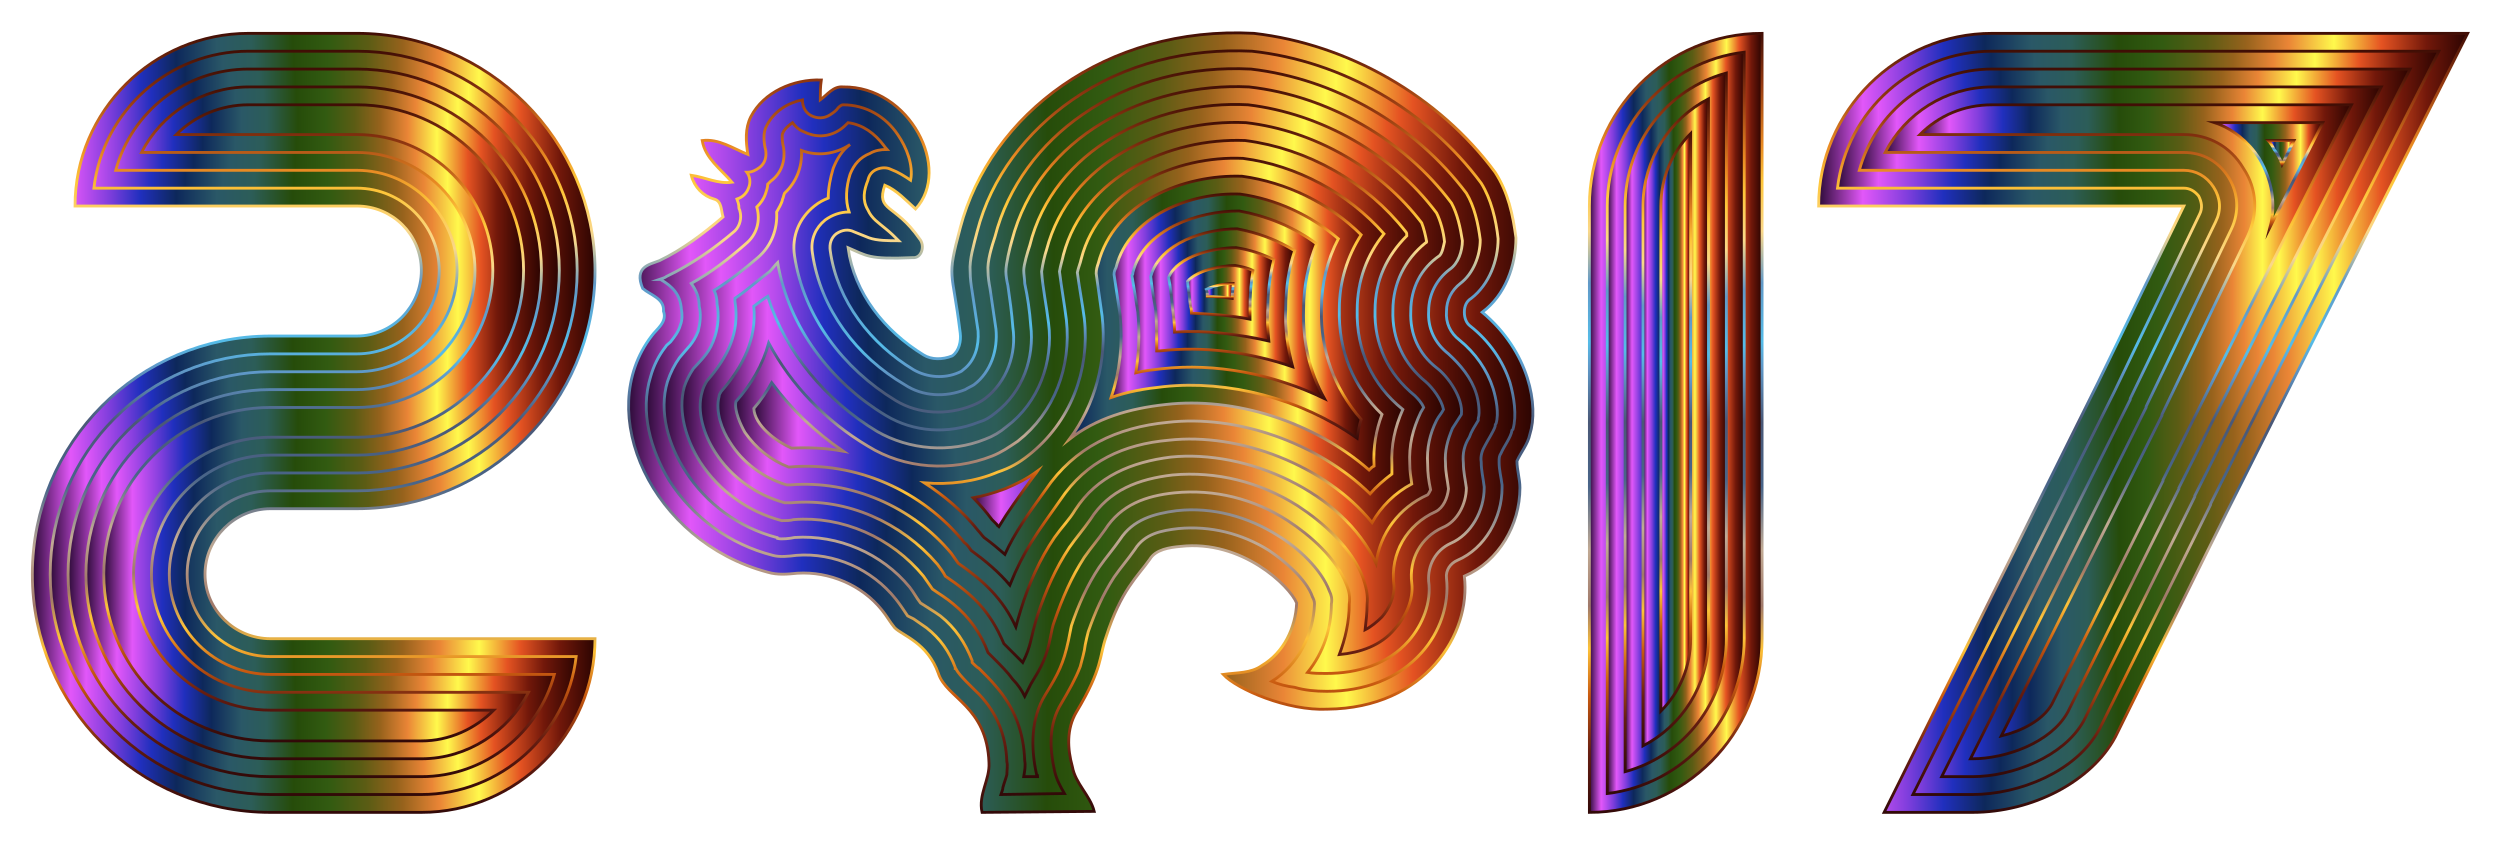
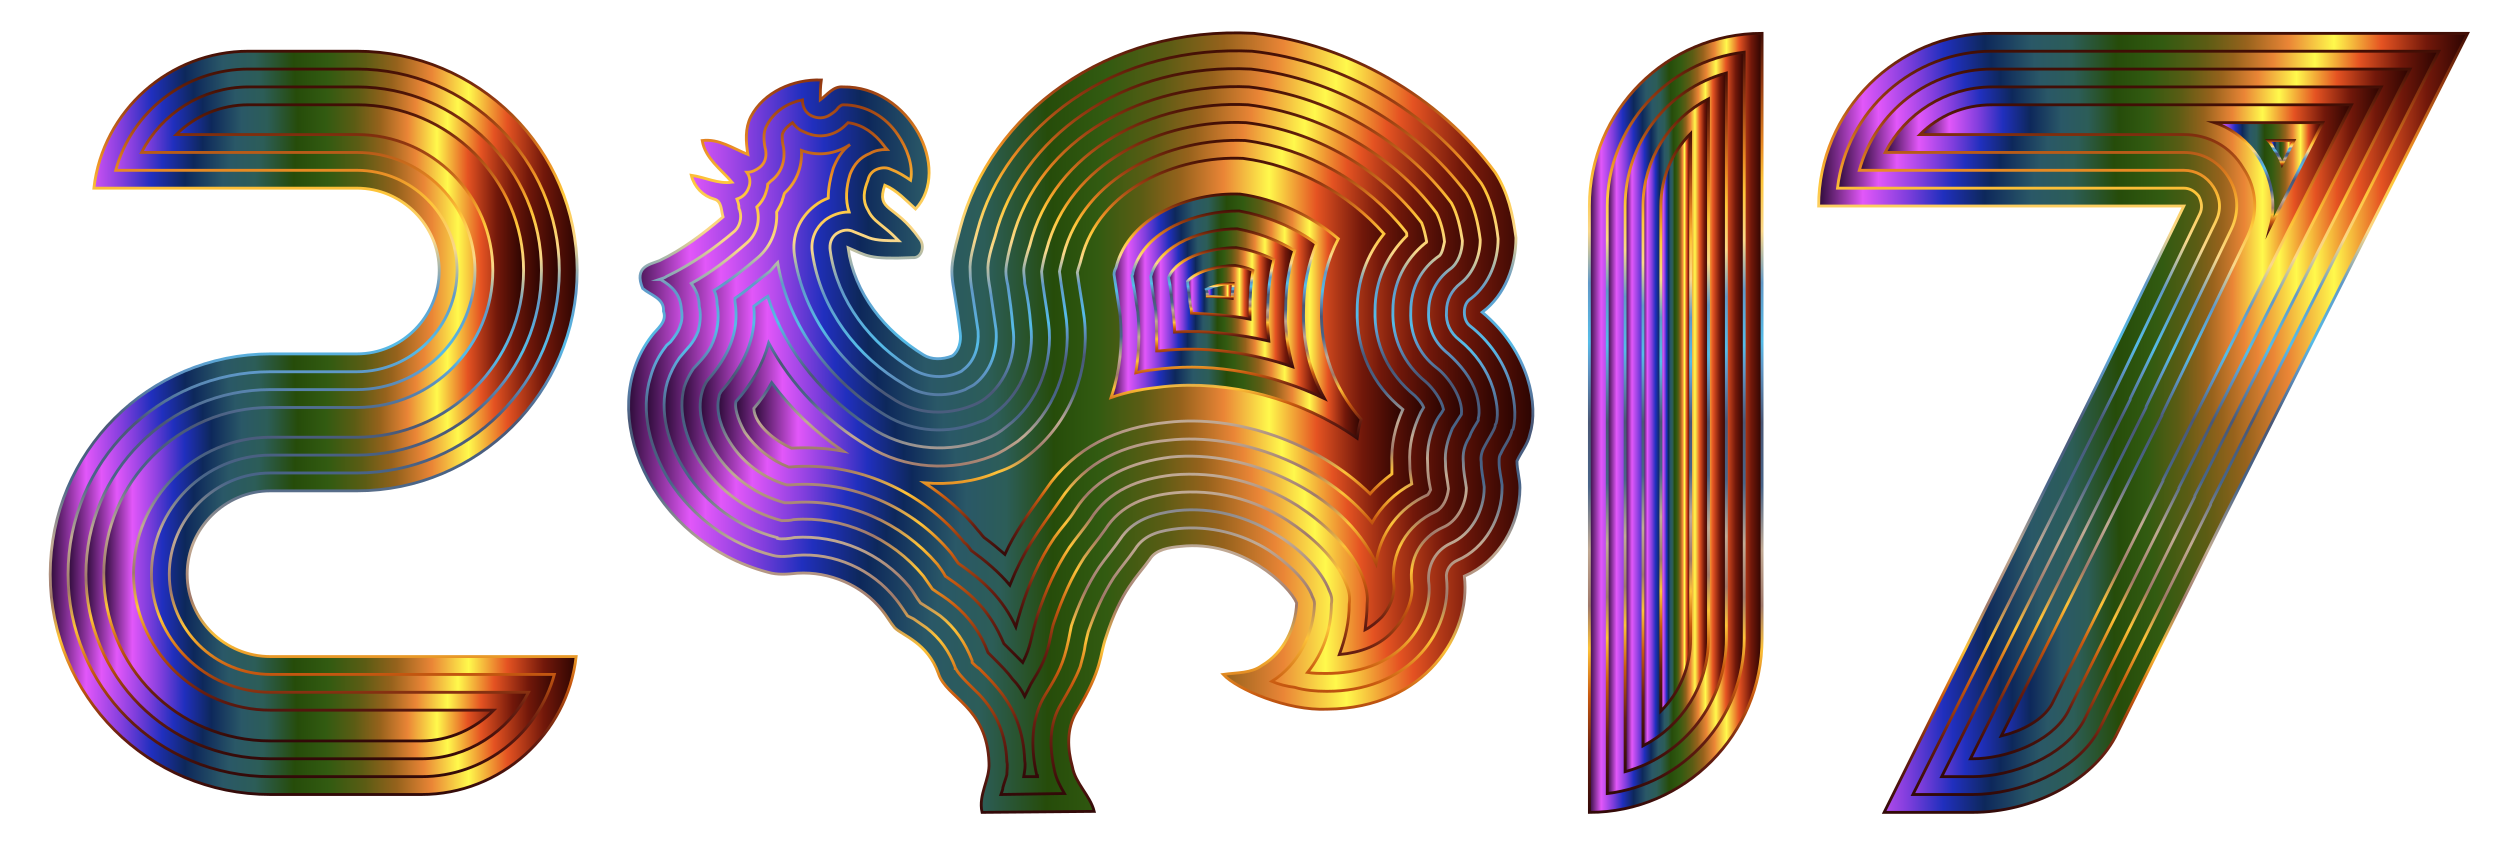
<svg xmlns="http://www.w3.org/2000/svg" version="1.1" id="Layer_1" image-rendering="optimizeQuality" text-rendering="geometricPrecision" shape-rendering="geometricPrecision" x="0px" y="0px" viewBox="0 0 2628 888.505" style="enable-background:new 0 0 2628 888.505;" xml:space="preserve">
  <style type="text/css">
	.st0{fill:url(#SVGID_1_);stroke:url(#SVGID_2_);stroke-width:3;stroke-miterlimit:10;}
	.st1{fill:url(#SVGID_3_);stroke:url(#SVGID_4_);stroke-width:3;stroke-miterlimit:10;}
	.st2{fill:url(#SVGID_5_);stroke:url(#SVGID_6_);stroke-width:3;stroke-miterlimit:10;}
	.st3{fill:url(#SVGID_7_);stroke:url(#SVGID_8_);stroke-width:3;stroke-miterlimit:10;}
	.st4{fill:url(#SVGID_9_);stroke:url(#SVGID_10_);stroke-width:3;stroke-miterlimit:10;}
	.st5{fill:url(#SVGID_11_);stroke:url(#SVGID_12_);stroke-width:3;stroke-miterlimit:10;}
	.st6{fill:url(#SVGID_13_);stroke:url(#SVGID_14_);stroke-width:3;stroke-miterlimit:10;}
	.st7{fill:url(#SVGID_15_);stroke:url(#SVGID_16_);stroke-width:3;stroke-miterlimit:10;}
	.st8{fill:url(#SVGID_17_);stroke:url(#SVGID_18_);stroke-width:3;stroke-miterlimit:10;}
	.st9{fill:url(#SVGID_19_);stroke:url(#SVGID_20_);stroke-width:3;stroke-miterlimit:10;}
	.st10{fill:url(#SVGID_21_);stroke:url(#SVGID_22_);stroke-width:3;stroke-miterlimit:10;}
	.st11{fill:url(#SVGID_23_);stroke:url(#SVGID_24_);stroke-width:3;stroke-miterlimit:10;}
	.st12{fill:url(#SVGID_25_);stroke:url(#SVGID_26_);stroke-width:3;stroke-miterlimit:10;}
	.st13{fill:url(#SVGID_27_);stroke:url(#SVGID_28_);stroke-width:3;stroke-miterlimit:10;}
	.st14{fill:url(#SVGID_29_);stroke:url(#SVGID_30_);stroke-width:3;stroke-miterlimit:10;}
	.st15{fill:url(#SVGID_31_);stroke:url(#SVGID_32_);stroke-width:3;stroke-miterlimit:10;}
	.st16{fill:url(#SVGID_33_);stroke:url(#SVGID_34_);stroke-width:3;stroke-miterlimit:10;}
	.st17{fill:url(#SVGID_35_);stroke:url(#SVGID_36_);stroke-width:3;stroke-miterlimit:10;}
	.st18{fill:url(#SVGID_37_);stroke:url(#SVGID_38_);stroke-width:3;stroke-miterlimit:10;}
	.st19{fill:url(#SVGID_39_);stroke:url(#SVGID_40_);stroke-width:3;stroke-miterlimit:10;}
	.st20{fill:url(#SVGID_41_);stroke:url(#SVGID_42_);stroke-width:3;stroke-miterlimit:10;}
	.st21{fill:url(#SVGID_43_);stroke:url(#SVGID_44_);stroke-width:3;stroke-miterlimit:10;}
	.st22{fill:url(#SVGID_45_);stroke:url(#SVGID_46_);stroke-width:3;stroke-miterlimit:10;}
	.st23{fill:url(#SVGID_47_);stroke:url(#SVGID_48_);stroke-width:3;stroke-miterlimit:10;}
	.st24{fill:url(#SVGID_49_);stroke:url(#SVGID_50_);stroke-width:3;stroke-miterlimit:10;}
	.st25{fill:url(#SVGID_51_);stroke:url(#SVGID_52_);stroke-width:3;stroke-miterlimit:10;}
	.st26{fill:url(#SVGID_53_);stroke:url(#SVGID_54_);stroke-width:3;stroke-miterlimit:10;}
	.st27{fill:url(#SVGID_55_);stroke:url(#SVGID_56_);stroke-width:3;stroke-miterlimit:10;}
	.st28{fill:url(#SVGID_57_);stroke:url(#SVGID_58_);stroke-width:3;stroke-miterlimit:10;}
	.st29{fill:url(#SVGID_59_);stroke:url(#SVGID_60_);stroke-width:3;stroke-miterlimit:10;}
	.st30{fill:url(#SVGID_61_);stroke:url(#SVGID_62_);stroke-width:3;stroke-miterlimit:10;}
	.st31{fill:url(#SVGID_63_);stroke:url(#SVGID_64_);stroke-width:3;stroke-miterlimit:10;}
</style>
  <g id="Layer_x0020_1">
    <g id="_799326752">
      <linearGradient id="SVGID_1_" gradientUnits="userSpaceOnUse" x1="660.788" y1="444.252" x2="1611.418" y2="444.252">
        <stop offset="0" style="stop-color:#2D0B38" />
        <stop offset="0.068" style="stop-color:#E257F9" />
        <stop offset="0.136" style="stop-color:#813EDD" />
        <stop offset="0.192" style="stop-color:#202FBE" />
        <stop offset="0.256" style="stop-color:#0D285B" />
        <stop offset="0.328" style="stop-color:#2A5867" />
        <stop offset="0.389" style="stop-color:#2C5D58" />
        <stop offset="0.462" style="stop-color:#264C0A" />
        <stop offset="0.529" style="stop-color:#325B11" />
        <stop offset="0.597" style="stop-color:#5B5C14" />
        <stop offset="0.658" style="stop-color:#96621C" />
        <stop offset="0.724" style="stop-color:#EA8536" />
        <stop offset="0.794" style="stop-color:#FFF94C" />
        <stop offset="0.867" style="stop-color:#E55322" />
        <stop offset="0.937" style="stop-color:#72180A" />
        <stop offset="1" style="stop-color:#2B0401" />
      </linearGradient>
      <linearGradient id="SVGID_2_" gradientUnits="userSpaceOnUse" x1="1136.103" y1="855.475" x2="1136.103" y2="33.04">
        <stop offset="0" style="stop-color:#310908" />
        <stop offset="0.078" style="stop-color:#671E11" />
        <stop offset="0.151" style="stop-color:#C95A10" />
        <stop offset="0.211" style="stop-color:#FDC339" />
        <stop offset="0.266" style="stop-color:#A0796A" />
        <stop offset="0.338" style="stop-color:#C1AA94" />
        <stop offset="0.419" style="stop-color:#496589" />
        <stop offset="0.501" style="stop-color:#4A5877" />
        <stop offset="0.572" style="stop-color:#5F99C9" />
        <stop offset="0.604" style="stop-color:#55BCE8" />
        <stop offset="0.679" style="stop-color:#6199C7" />
        <stop offset="0.745" style="stop-color:#FAD88A" />
        <stop offset="0.809" style="stop-color:#FEC63A" />
        <stop offset="0.857" style="stop-color:#E78822" />
        <stop offset="0.933" style="stop-color:#953A11" />
        <stop offset="1" style="stop-color:#3F0D05" />
      </linearGradient>
      <path class="st0" d="M1593.576,249.955c-3.13-23.993-8.346-47.987-21.907-68.851c-59.462-80.326-154.393-134.572-253.496-146.047    c-155.436-8.346-277.49,85.542-308.786,204.466c-14.605,55.289-8.346,41.728,0,110.579c1.043,8.346-1.043,18.777-8.346,23.993    c-10.432,4.173-21.907,4.173-30.253-1.043c-40.685-25.037-73.024-64.678-79.283-112.665c19.821,8.346,20.864,12.518,67.808,10.432    c9.389,1.043,13.562-12.518,7.302-19.821c-26.08-37.555-45.901-28.166-36.512-56.333c12.518,5.216,21.907,15.648,32.339,25.037    c38.598-41.728-6.259-129.356-76.153-128.313c-10.432-1.043-16.691,8.346-23.994,13.562c0-7.302,0-13.562,1.043-20.864    c-29.209-1.043-60.505,12.518-74.067,38.598c-6.259,12.518-5.216,26.08-3.13,39.641c-15.648-6.259-30.253-16.691-47.987-14.605    c3.13,18.778,19.821,30.253,31.296,43.814c-14.605,2.086-28.166-5.216-42.771-7.302c3.13,12.518,12.518,21.907,23.993,25.037    c8.346,2.086,7.302,12.518,9.389,18.778c-20.864,17.734-42.771,34.425-66.764,45.901c-10.432,4.173-27.123,6.259-17.734,29.209    c8.346,7.302,22.95,10.432,21.907,23.993c4.173,11.475-7.302,18.777-12.518,26.08c-61.549,80.326,0,215.941,122.054,248.28    c10.432,3.13,20.864,2.086,31.296,1.043c33.382-2.086,67.808,12.518,88.672,38.598c5.216,6.259,8.346,12.518,13.562,18.778    c8.346,8.346,34.425,15.648,45.901,47.987c8.346,26.08,51.117,34.425,53.203,93.888c1.043,17.734-11.475,33.382-7.302,52.16    l117.881-1.043c-4.173-16.691-19.821-29.209-22.95-46.944c-5.216-18.777-6.259-39.641,4.173-57.376    c28.166-46.944,23.994-58.419,31.296-79.283c15.648-49.03,33.382-63.635,45.901-81.369c6.259-10.432,20.864-12.518,32.339-13.562    c64.678-7.302,114.751,41.728,122.054,59.462c-1.043,26.08-13.562,52.16-36.512,65.721c-11.475,8.346-26.08,7.302-40.685,9.389    c14.605,15.648,67.808,38.598,109.535,36.512c103.276-1.043,151.263-79.283,143.961-139.788    c36.512-15.648,58.419-54.246,58.419-92.844c0-9.389-3.13-18.778-3.13-28.166c4.173-9.389,11.475-17.734,13.562-28.166    c9.389-29.209,0-86.585-50.073-128.313C1582.101,310.46,1593.576,279.164,1593.576,249.955z" />
      <linearGradient id="SVGID_3_" gradientUnits="userSpaceOnUse" x1="34" y1="444.511" x2="625.491" y2="444.511">
        <stop offset="0" style="stop-color:#2D0B38" />
        <stop offset="0.068" style="stop-color:#E257F9" />
        <stop offset="0.136" style="stop-color:#813EDD" />
        <stop offset="0.192" style="stop-color:#202FBE" />
        <stop offset="0.256" style="stop-color:#0D285B" />
        <stop offset="0.328" style="stop-color:#2A5867" />
        <stop offset="0.389" style="stop-color:#2C5D58" />
        <stop offset="0.462" style="stop-color:#264C0A" />
        <stop offset="0.529" style="stop-color:#325B11" />
        <stop offset="0.597" style="stop-color:#5B5C14" />
        <stop offset="0.658" style="stop-color:#96621C" />
        <stop offset="0.724" style="stop-color:#EA8536" />
        <stop offset="0.794" style="stop-color:#FFF94C" />
        <stop offset="0.867" style="stop-color:#E55322" />
        <stop offset="0.937" style="stop-color:#72180A" />
        <stop offset="1" style="stop-color:#2B0401" />
      </linearGradient>
      <linearGradient id="SVGID_4_" gradientUnits="userSpaceOnUse" x1="329.746" y1="855.465" x2="329.746" y2="33.557">
        <stop offset="0" style="stop-color:#310908" />
        <stop offset="0.078" style="stop-color:#671E11" />
        <stop offset="0.151" style="stop-color:#C95A10" />
        <stop offset="0.211" style="stop-color:#FDC339" />
        <stop offset="0.266" style="stop-color:#A0796A" />
        <stop offset="0.338" style="stop-color:#C1AA94" />
        <stop offset="0.419" style="stop-color:#496589" />
        <stop offset="0.501" style="stop-color:#4A5877" />
        <stop offset="0.572" style="stop-color:#5F99C9" />
        <stop offset="0.604" style="stop-color:#55BCE8" />
        <stop offset="0.679" style="stop-color:#6199C7" />
        <stop offset="0.745" style="stop-color:#FAD88A" />
        <stop offset="0.809" style="stop-color:#FEC63A" />
        <stop offset="0.857" style="stop-color:#E78822" />
        <stop offset="0.933" style="stop-color:#953A11" />
        <stop offset="1" style="stop-color:#3F0D05" />
      </linearGradient>
-       <path class="st1" d="M284.367,671.406h341.125c0,100.147-82.412,182.559-182.559,182.559H284.367    C145.622,853.965,34,742.343,34,603.598c0-137.702,111.622-250.367,250.367-250.367h90.758c37.555,0,67.808-31.296,67.808-68.851    s-30.253-67.808-67.808-67.808H78.857c0-100.147,82.412-181.516,182.559-181.516h113.708    c137.702,0,250.367,112.665,250.367,249.324c0,138.745-112.665,250.367-250.367,250.367h-90.758    c-37.555,0-68.851,31.296-68.851,68.851S246.812,671.406,284.367,671.406z" />
      <linearGradient id="SVGID_5_" gradientUnits="userSpaceOnUse" x1="1670.773" y1="444.511" x2="1852.289" y2="444.511">
        <stop offset="0" style="stop-color:#2D0B38" />
        <stop offset="0.068" style="stop-color:#E257F9" />
        <stop offset="0.136" style="stop-color:#813EDD" />
        <stop offset="0.192" style="stop-color:#202FBE" />
        <stop offset="0.256" style="stop-color:#0D285B" />
        <stop offset="0.328" style="stop-color:#2A5867" />
        <stop offset="0.389" style="stop-color:#2C5D58" />
        <stop offset="0.462" style="stop-color:#264C0A" />
        <stop offset="0.529" style="stop-color:#325B11" />
        <stop offset="0.597" style="stop-color:#5B5C14" />
        <stop offset="0.658" style="stop-color:#96621C" />
        <stop offset="0.724" style="stop-color:#EA8536" />
        <stop offset="0.794" style="stop-color:#FFF94C" />
        <stop offset="0.867" style="stop-color:#E55322" />
        <stop offset="0.937" style="stop-color:#72180A" />
        <stop offset="1" style="stop-color:#2B0401" />
      </linearGradient>
      <linearGradient id="SVGID_6_" gradientUnits="userSpaceOnUse" x1="1761.531" y1="855.465" x2="1761.531" y2="33.557">
        <stop offset="0" style="stop-color:#310908" />
        <stop offset="0.078" style="stop-color:#671E11" />
        <stop offset="0.151" style="stop-color:#C95A10" />
        <stop offset="0.211" style="stop-color:#FDC339" />
        <stop offset="0.266" style="stop-color:#A0796A" />
        <stop offset="0.338" style="stop-color:#C1AA94" />
        <stop offset="0.419" style="stop-color:#496589" />
        <stop offset="0.501" style="stop-color:#4A5877" />
        <stop offset="0.572" style="stop-color:#5F99C9" />
        <stop offset="0.604" style="stop-color:#55BCE8" />
        <stop offset="0.679" style="stop-color:#6199C7" />
        <stop offset="0.745" style="stop-color:#FAD88A" />
        <stop offset="0.809" style="stop-color:#FEC63A" />
        <stop offset="0.857" style="stop-color:#E78822" />
        <stop offset="0.933" style="stop-color:#953A11" />
        <stop offset="1" style="stop-color:#3F0D05" />
      </linearGradient>
      <path class="st2" d="M1670.773,216.573c0-100.147,81.369-181.516,181.516-181.516v636.349    c0,100.147-81.369,182.559-181.516,182.559V216.573z" />
      <linearGradient id="SVGID_7_" gradientUnits="userSpaceOnUse" x1="1911.751" y1="444.511" x2="2594" y2="444.511">
        <stop offset="0" style="stop-color:#2D0B38" />
        <stop offset="0.068" style="stop-color:#E257F9" />
        <stop offset="0.136" style="stop-color:#813EDD" />
        <stop offset="0.192" style="stop-color:#202FBE" />
        <stop offset="0.256" style="stop-color:#0D285B" />
        <stop offset="0.328" style="stop-color:#2A5867" />
        <stop offset="0.389" style="stop-color:#2C5D58" />
        <stop offset="0.462" style="stop-color:#264C0A" />
        <stop offset="0.529" style="stop-color:#325B11" />
        <stop offset="0.597" style="stop-color:#5B5C14" />
        <stop offset="0.658" style="stop-color:#96621C" />
        <stop offset="0.724" style="stop-color:#EA8536" />
        <stop offset="0.794" style="stop-color:#FFF94C" />
        <stop offset="0.867" style="stop-color:#E55322" />
        <stop offset="0.937" style="stop-color:#72180A" />
        <stop offset="1" style="stop-color:#2B0401" />
      </linearGradient>
      <linearGradient id="SVGID_8_" gradientUnits="userSpaceOnUse" x1="2253.342" y1="855.465" x2="2253.342" y2="33.557">
        <stop offset="0" style="stop-color:#310908" />
        <stop offset="0.078" style="stop-color:#671E11" />
        <stop offset="0.151" style="stop-color:#C95A10" />
        <stop offset="0.211" style="stop-color:#FDC339" />
        <stop offset="0.266" style="stop-color:#A0796A" />
        <stop offset="0.338" style="stop-color:#C1AA94" />
        <stop offset="0.419" style="stop-color:#496589" />
        <stop offset="0.501" style="stop-color:#4A5877" />
        <stop offset="0.572" style="stop-color:#5F99C9" />
        <stop offset="0.604" style="stop-color:#55BCE8" />
        <stop offset="0.679" style="stop-color:#6199C7" />
        <stop offset="0.745" style="stop-color:#FAD88A" />
        <stop offset="0.809" style="stop-color:#FEC63A" />
        <stop offset="0.857" style="stop-color:#E78822" />
        <stop offset="0.933" style="stop-color:#953A11" />
        <stop offset="1" style="stop-color:#3F0D05" />
      </linearGradient>
      <path class="st3" d="M2594,35.057L2340.504,538.92l-116.838,235.762c-25.037,46.944-87.628,79.283-150.22,79.283h-92.844    l224.287-450.66l90.758-186.732h-383.896c0-100.147,82.412-181.516,182.559-181.516H2594L2594,35.057z" />
    </g>
    <g id="_799340864">
      <g>
        <linearGradient id="SVGID_9_" gradientUnits="userSpaceOnUse" x1="1931.571" y1="444.511" x2="2563.747" y2="444.511">
          <stop offset="0" style="stop-color:#2D0B38" />
          <stop offset="0.068" style="stop-color:#E257F9" />
          <stop offset="0.136" style="stop-color:#813EDD" />
          <stop offset="0.192" style="stop-color:#202FBE" />
          <stop offset="0.256" style="stop-color:#0D285B" />
          <stop offset="0.328" style="stop-color:#2A5867" />
          <stop offset="0.389" style="stop-color:#2C5D58" />
          <stop offset="0.462" style="stop-color:#264C0A" />
          <stop offset="0.529" style="stop-color:#325B11" />
          <stop offset="0.597" style="stop-color:#5B5C14" />
          <stop offset="0.658" style="stop-color:#96621C" />
          <stop offset="0.724" style="stop-color:#EA8536" />
          <stop offset="0.794" style="stop-color:#FFF94C" />
          <stop offset="0.867" style="stop-color:#E55322" />
          <stop offset="0.937" style="stop-color:#72180A" />
          <stop offset="1" style="stop-color:#2B0401" />
        </linearGradient>
        <linearGradient id="SVGID_10_" gradientUnits="userSpaceOnUse" x1="2248.036" y1="836.687" x2="2248.036" y2="52.334">
          <stop offset="0" style="stop-color:#310908" />
          <stop offset="0.078" style="stop-color:#671E11" />
          <stop offset="0.151" style="stop-color:#C95A10" />
          <stop offset="0.211" style="stop-color:#FDC339" />
          <stop offset="0.266" style="stop-color:#A0796A" />
          <stop offset="0.338" style="stop-color:#C1AA94" />
          <stop offset="0.419" style="stop-color:#496589" />
          <stop offset="0.501" style="stop-color:#4A5877" />
          <stop offset="0.572" style="stop-color:#5F99C9" />
          <stop offset="0.604" style="stop-color:#55BCE8" />
          <stop offset="0.679" style="stop-color:#6199C7" />
          <stop offset="0.745" style="stop-color:#FAD88A" />
          <stop offset="0.809" style="stop-color:#FEC63A" />
          <stop offset="0.857" style="stop-color:#E78822" />
          <stop offset="0.933" style="stop-color:#953A11" />
          <stop offset="1" style="stop-color:#3F0D05" />
        </linearGradient>
        <path class="st4" d="M2563.747,53.834H2094.31c-83.456,0-153.35,62.592-162.739,143.961h364.075     c6.259,0,11.475,3.13,15.648,8.346c3.13,6.259,4.173,12.518,1.043,18.777l-89.715,186.732l0,0l-211.768,423.537h62.592     c49.03,0,109.535-23.993,133.529-68.851l116.838-235.762c0,0,0,0,0-1.043L2563.747,53.834z" />
        <linearGradient id="SVGID_11_" gradientUnits="userSpaceOnUse" x1="1954.522" y1="444.511" x2="2533.495" y2="444.511">
          <stop offset="0" style="stop-color:#2D0B38" />
          <stop offset="0.068" style="stop-color:#E257F9" />
          <stop offset="0.136" style="stop-color:#813EDD" />
          <stop offset="0.192" style="stop-color:#202FBE" />
          <stop offset="0.256" style="stop-color:#0D285B" />
          <stop offset="0.328" style="stop-color:#2A5867" />
          <stop offset="0.389" style="stop-color:#2C5D58" />
          <stop offset="0.462" style="stop-color:#264C0A" />
          <stop offset="0.529" style="stop-color:#325B11" />
          <stop offset="0.597" style="stop-color:#5B5C14" />
          <stop offset="0.658" style="stop-color:#96621C" />
          <stop offset="0.724" style="stop-color:#EA8536" />
          <stop offset="0.794" style="stop-color:#FFF94C" />
          <stop offset="0.867" style="stop-color:#E55322" />
          <stop offset="0.937" style="stop-color:#72180A" />
          <stop offset="1" style="stop-color:#2B0401" />
        </linearGradient>
        <linearGradient id="SVGID_12_" gradientUnits="userSpaceOnUse" x1="2244.246" y1="817.91" x2="2244.246" y2="71.112">
          <stop offset="0" style="stop-color:#310908" />
          <stop offset="0.078" style="stop-color:#671E11" />
          <stop offset="0.151" style="stop-color:#C95A10" />
          <stop offset="0.211" style="stop-color:#FDC339" />
          <stop offset="0.266" style="stop-color:#A0796A" />
          <stop offset="0.338" style="stop-color:#C1AA94" />
          <stop offset="0.419" style="stop-color:#496589" />
          <stop offset="0.501" style="stop-color:#4A5877" />
          <stop offset="0.572" style="stop-color:#5F99C9" />
          <stop offset="0.604" style="stop-color:#55BCE8" />
          <stop offset="0.679" style="stop-color:#6199C7" />
          <stop offset="0.745" style="stop-color:#FAD88A" />
          <stop offset="0.809" style="stop-color:#FEC63A" />
          <stop offset="0.857" style="stop-color:#E78822" />
          <stop offset="0.933" style="stop-color:#953A11" />
          <stop offset="1" style="stop-color:#3F0D05" />
        </linearGradient>
        <path class="st5" d="M2533.495,72.612H2094.31c-66.765,0-123.097,44.857-139.788,106.406h341.125     c12.518,0,23.994,6.259,31.296,17.734s8.345,23.993,2.086,36.512l-89.715,185.689c0,1.043,0,1.043,0,1.043L2041.107,816.41     h32.339c41.728,0,95.974-20.864,116.838-58.419l116.838-235.762v-1.043L2533.495,72.612z" />
        <linearGradient id="SVGID_13_" gradientUnits="userSpaceOnUse" x1="1981.645" y1="444.511" x2="2503.242" y2="444.511">
          <stop offset="0" style="stop-color:#2D0B38" />
          <stop offset="0.068" style="stop-color:#E257F9" />
          <stop offset="0.136" style="stop-color:#813EDD" />
          <stop offset="0.192" style="stop-color:#202FBE" />
          <stop offset="0.256" style="stop-color:#0D285B" />
          <stop offset="0.328" style="stop-color:#2A5867" />
          <stop offset="0.389" style="stop-color:#2C5D58" />
          <stop offset="0.462" style="stop-color:#264C0A" />
          <stop offset="0.529" style="stop-color:#325B11" />
          <stop offset="0.597" style="stop-color:#5B5C14" />
          <stop offset="0.658" style="stop-color:#96621C" />
          <stop offset="0.724" style="stop-color:#EA8536" />
          <stop offset="0.794" style="stop-color:#FFF94C" />
          <stop offset="0.867" style="stop-color:#E55322" />
          <stop offset="0.937" style="stop-color:#72180A" />
          <stop offset="1" style="stop-color:#2B0401" />
        </linearGradient>
        <linearGradient id="SVGID_14_" gradientUnits="userSpaceOnUse" x1="2242.435" y1="799.132" x2="2242.435" y2="89.889">
          <stop offset="0" style="stop-color:#310908" />
          <stop offset="0.078" style="stop-color:#671E11" />
          <stop offset="0.151" style="stop-color:#C95A10" />
          <stop offset="0.211" style="stop-color:#FDC339" />
          <stop offset="0.266" style="stop-color:#A0796A" />
          <stop offset="0.338" style="stop-color:#C1AA94" />
          <stop offset="0.419" style="stop-color:#496589" />
          <stop offset="0.501" style="stop-color:#4A5877" />
          <stop offset="0.572" style="stop-color:#5F99C9" />
          <stop offset="0.604" style="stop-color:#55BCE8" />
          <stop offset="0.679" style="stop-color:#6199C7" />
          <stop offset="0.745" style="stop-color:#FAD88A" />
          <stop offset="0.809" style="stop-color:#FEC63A" />
          <stop offset="0.857" style="stop-color:#E78822" />
          <stop offset="0.933" style="stop-color:#953A11" />
          <stop offset="1" style="stop-color:#3F0D05" />
        </linearGradient>
        <path class="st6" d="M2503.242,91.389H2094.31c-49.03,0-91.801,28.166-112.665,68.851h314.002     c19.821,0,36.512,9.389,46.944,26.08s11.475,36.512,3.13,54.246l-89.715,186.732c0,1.043,0,1.043,0,1.043l-184.646,369.291h2.086     c34.426,0,82.412-16.691,100.147-49.03l116.838-234.719c0-1.043,0-1.043,0-1.043L2503.242,91.389z" />
        <linearGradient id="SVGID_15_" gradientUnits="userSpaceOnUse" x1="2018.157" y1="441.903" x2="2471.946" y2="441.903">
          <stop offset="0" style="stop-color:#2D0B38" />
          <stop offset="0.068" style="stop-color:#E257F9" />
          <stop offset="0.136" style="stop-color:#813EDD" />
          <stop offset="0.192" style="stop-color:#202FBE" />
          <stop offset="0.256" style="stop-color:#0D285B" />
          <stop offset="0.328" style="stop-color:#2A5867" />
          <stop offset="0.389" style="stop-color:#2C5D58" />
          <stop offset="0.462" style="stop-color:#264C0A" />
          <stop offset="0.529" style="stop-color:#325B11" />
          <stop offset="0.597" style="stop-color:#5B5C14" />
          <stop offset="0.658" style="stop-color:#96621C" />
          <stop offset="0.724" style="stop-color:#EA8536" />
          <stop offset="0.794" style="stop-color:#FFF94C" />
          <stop offset="0.867" style="stop-color:#E55322" />
          <stop offset="0.937" style="stop-color:#72180A" />
          <stop offset="1" style="stop-color:#2B0401" />
        </linearGradient>
        <linearGradient id="SVGID_16_" gradientUnits="userSpaceOnUse" x1="2244.457" y1="775.843" x2="2244.457" y2="108.667">
          <stop offset="0" style="stop-color:#310908" />
          <stop offset="0.078" style="stop-color:#671E11" />
          <stop offset="0.151" style="stop-color:#C95A10" />
          <stop offset="0.211" style="stop-color:#FDC339" />
          <stop offset="0.266" style="stop-color:#A0796A" />
          <stop offset="0.338" style="stop-color:#C1AA94" />
          <stop offset="0.419" style="stop-color:#496589" />
          <stop offset="0.501" style="stop-color:#4A5877" />
          <stop offset="0.572" style="stop-color:#5F99C9" />
          <stop offset="0.604" style="stop-color:#55BCE8" />
          <stop offset="0.679" style="stop-color:#6199C7" />
          <stop offset="0.745" style="stop-color:#FAD88A" />
          <stop offset="0.809" style="stop-color:#FEC63A" />
          <stop offset="0.857" style="stop-color:#E78822" />
          <stop offset="0.933" style="stop-color:#953A11" />
          <stop offset="1" style="stop-color:#3F0D05" />
        </linearGradient>
        <path class="st7" d="M2471.946,110.167H2094.31c-30.253,0-56.333,11.475-76.153,31.296h277.49     c26.08,0,49.03,12.518,62.592,35.469c14.605,21.907,15.648,47.987,4.173,71.98l-89.715,186.732v1.043l-168.998,336.952     c21.907-5.216,43.814-16.691,53.203-33.382l116.838-234.719c0-1.043,0-1.043,0-1.043L2471.946,110.167z" />
        <linearGradient id="SVGID_17_" gradientUnits="userSpaceOnUse" x1="2327.985" y1="183.712" x2="2441.694" y2="183.712">
          <stop offset="0" style="stop-color:#2D0B38" />
          <stop offset="0.068" style="stop-color:#E257F9" />
          <stop offset="0.136" style="stop-color:#813EDD" />
          <stop offset="0.192" style="stop-color:#202FBE" />
          <stop offset="0.256" style="stop-color:#0D285B" />
          <stop offset="0.328" style="stop-color:#2A5867" />
          <stop offset="0.389" style="stop-color:#2C5D58" />
          <stop offset="0.462" style="stop-color:#264C0A" />
          <stop offset="0.529" style="stop-color:#325B11" />
          <stop offset="0.597" style="stop-color:#5B5C14" />
          <stop offset="0.658" style="stop-color:#96621C" />
          <stop offset="0.724" style="stop-color:#EA8536" />
          <stop offset="0.794" style="stop-color:#FFF94C" />
          <stop offset="0.867" style="stop-color:#E55322" />
          <stop offset="0.937" style="stop-color:#72180A" />
          <stop offset="1" style="stop-color:#2B0401" />
        </linearGradient>
        <linearGradient id="SVGID_18_" gradientUnits="userSpaceOnUse" x1="2381.436" y1="251.725" x2="2381.436" y2="127.444">
          <stop offset="0" style="stop-color:#310908" />
          <stop offset="0.078" style="stop-color:#671E11" />
          <stop offset="0.151" style="stop-color:#C95A10" />
          <stop offset="0.211" style="stop-color:#FDC339" />
          <stop offset="0.266" style="stop-color:#A0796A" />
          <stop offset="0.338" style="stop-color:#C1AA94" />
          <stop offset="0.419" style="stop-color:#496589" />
          <stop offset="0.501" style="stop-color:#4A5877" />
          <stop offset="0.572" style="stop-color:#5F99C9" />
          <stop offset="0.604" style="stop-color:#55BCE8" />
          <stop offset="0.679" style="stop-color:#6199C7" />
          <stop offset="0.745" style="stop-color:#FAD88A" />
          <stop offset="0.809" style="stop-color:#FEC63A" />
          <stop offset="0.857" style="stop-color:#E78822" />
          <stop offset="0.933" style="stop-color:#953A11" />
          <stop offset="1" style="stop-color:#3F0D05" />
        </linearGradient>
        <path class="st8" d="M2441.694,128.944h-113.708c18.778,6.259,35.469,19.821,46.944,37.555     c13.562,22.95,17.734,47.987,11.475,71.98L2441.694,128.944z" />
        <linearGradient id="SVGID_19_" gradientUnits="userSpaceOnUse" x1="2384.318" y1="160.24" x2="2411.441" y2="160.24">
          <stop offset="0" style="stop-color:#2D0B38" />
          <stop offset="0.068" style="stop-color:#E257F9" />
          <stop offset="0.136" style="stop-color:#813EDD" />
          <stop offset="0.192" style="stop-color:#202FBE" />
          <stop offset="0.256" style="stop-color:#0D285B" />
          <stop offset="0.328" style="stop-color:#2A5867" />
          <stop offset="0.389" style="stop-color:#2C5D58" />
          <stop offset="0.462" style="stop-color:#264C0A" />
          <stop offset="0.529" style="stop-color:#325B11" />
          <stop offset="0.597" style="stop-color:#5B5C14" />
          <stop offset="0.658" style="stop-color:#96621C" />
          <stop offset="0.724" style="stop-color:#EA8536" />
          <stop offset="0.794" style="stop-color:#FFF94C" />
          <stop offset="0.867" style="stop-color:#E55322" />
          <stop offset="0.937" style="stop-color:#72180A" />
          <stop offset="1" style="stop-color:#2B0401" />
        </linearGradient>
        <linearGradient id="SVGID_20_" gradientUnits="userSpaceOnUse" x1="2397.282" y1="176.668" x2="2397.282" y2="146.222">
          <stop offset="0" style="stop-color:#310908" />
          <stop offset="0.078" style="stop-color:#671E11" />
          <stop offset="0.151" style="stop-color:#C95A10" />
          <stop offset="0.211" style="stop-color:#FDC339" />
          <stop offset="0.266" style="stop-color:#A0796A" />
          <stop offset="0.338" style="stop-color:#C1AA94" />
          <stop offset="0.419" style="stop-color:#496589" />
          <stop offset="0.501" style="stop-color:#4A5877" />
          <stop offset="0.572" style="stop-color:#5F99C9" />
          <stop offset="0.604" style="stop-color:#55BCE8" />
          <stop offset="0.679" style="stop-color:#6199C7" />
          <stop offset="0.745" style="stop-color:#FAD88A" />
          <stop offset="0.809" style="stop-color:#FEC63A" />
          <stop offset="0.857" style="stop-color:#E78822" />
          <stop offset="0.933" style="stop-color:#953A11" />
          <stop offset="1" style="stop-color:#3F0D05" />
        </linearGradient>
        <path class="st9" d="M2411.441,147.722h-27.123c2.086,2.086,4.173,5.216,6.259,9.389c3.13,4.173,6.259,9.389,8.346,15.648     L2411.441,147.722z" />
      </g>
      <g>
        <linearGradient id="SVGID_21_" gradientUnits="userSpaceOnUse" x1="1689.55" y1="444.511" x2="1833.511" y2="444.511">
          <stop offset="0" style="stop-color:#2D0B38" />
          <stop offset="0.068" style="stop-color:#E257F9" />
          <stop offset="0.136" style="stop-color:#813EDD" />
          <stop offset="0.192" style="stop-color:#202FBE" />
          <stop offset="0.256" style="stop-color:#0D285B" />
          <stop offset="0.328" style="stop-color:#2A5867" />
          <stop offset="0.389" style="stop-color:#2C5D58" />
          <stop offset="0.462" style="stop-color:#264C0A" />
          <stop offset="0.529" style="stop-color:#325B11" />
          <stop offset="0.597" style="stop-color:#5B5C14" />
          <stop offset="0.658" style="stop-color:#96621C" />
          <stop offset="0.724" style="stop-color:#EA8536" />
          <stop offset="0.794" style="stop-color:#FFF94C" />
          <stop offset="0.867" style="stop-color:#E55322" />
          <stop offset="0.937" style="stop-color:#72180A" />
          <stop offset="1" style="stop-color:#2B0401" />
        </linearGradient>
        <linearGradient id="SVGID_22_" gradientUnits="userSpaceOnUse" x1="1761.531" y1="835.83" x2="1761.531" y2="53.192">
          <stop offset="0" style="stop-color:#310908" />
          <stop offset="0.078" style="stop-color:#671E11" />
          <stop offset="0.151" style="stop-color:#C95A10" />
          <stop offset="0.211" style="stop-color:#FDC339" />
          <stop offset="0.266" style="stop-color:#A0796A" />
          <stop offset="0.338" style="stop-color:#C1AA94" />
          <stop offset="0.419" style="stop-color:#496589" />
          <stop offset="0.501" style="stop-color:#4A5877" />
          <stop offset="0.572" style="stop-color:#5F99C9" />
          <stop offset="0.604" style="stop-color:#55BCE8" />
          <stop offset="0.679" style="stop-color:#6199C7" />
          <stop offset="0.745" style="stop-color:#FAD88A" />
          <stop offset="0.809" style="stop-color:#FEC63A" />
          <stop offset="0.857" style="stop-color:#E78822" />
          <stop offset="0.933" style="stop-color:#953A11" />
          <stop offset="1" style="stop-color:#3F0D05" />
        </linearGradient>
        <path class="st10" d="M1689.55,834.144c80.326-9.389,143.961-79.283,143.961-162.738V54.877     c-80.326,9.389-143.961,78.24-143.961,161.695V834.144z" />
        <linearGradient id="SVGID_23_" gradientUnits="userSpaceOnUse" x1="1708.328" y1="443.989" x2="1814.734" y2="443.989">
          <stop offset="0" style="stop-color:#2D0B38" />
          <stop offset="0.068" style="stop-color:#E257F9" />
          <stop offset="0.136" style="stop-color:#813EDD" />
          <stop offset="0.192" style="stop-color:#202FBE" />
          <stop offset="0.256" style="stop-color:#0D285B" />
          <stop offset="0.328" style="stop-color:#2A5867" />
          <stop offset="0.389" style="stop-color:#2C5D58" />
          <stop offset="0.462" style="stop-color:#264C0A" />
          <stop offset="0.529" style="stop-color:#325B11" />
          <stop offset="0.597" style="stop-color:#5B5C14" />
          <stop offset="0.658" style="stop-color:#96621C" />
          <stop offset="0.724" style="stop-color:#EA8536" />
          <stop offset="0.794" style="stop-color:#FFF94C" />
          <stop offset="0.867" style="stop-color:#E55322" />
          <stop offset="0.937" style="stop-color:#72180A" />
          <stop offset="1" style="stop-color:#2B0401" />
        </linearGradient>
        <linearGradient id="SVGID_24_" gradientUnits="userSpaceOnUse" x1="1761.531" y1="813.155" x2="1761.531" y2="74.824">
          <stop offset="0" style="stop-color:#310908" />
          <stop offset="0.078" style="stop-color:#671E11" />
          <stop offset="0.151" style="stop-color:#C95A10" />
          <stop offset="0.211" style="stop-color:#FDC339" />
          <stop offset="0.266" style="stop-color:#A0796A" />
          <stop offset="0.338" style="stop-color:#C1AA94" />
          <stop offset="0.419" style="stop-color:#496589" />
          <stop offset="0.501" style="stop-color:#4A5877" />
          <stop offset="0.572" style="stop-color:#5F99C9" />
          <stop offset="0.604" style="stop-color:#55BCE8" />
          <stop offset="0.679" style="stop-color:#6199C7" />
          <stop offset="0.745" style="stop-color:#FAD88A" />
          <stop offset="0.809" style="stop-color:#FEC63A" />
          <stop offset="0.857" style="stop-color:#E78822" />
          <stop offset="0.933" style="stop-color:#953A11" />
          <stop offset="1" style="stop-color:#3F0D05" />
        </linearGradient>
        <path class="st11" d="M1708.328,811.194c61.548-16.691,106.406-73.024,106.406-139.788V76.785     c-61.548,16.691-106.406,73.024-106.406,139.788V811.194z" />
        <linearGradient id="SVGID_25_" gradientUnits="userSpaceOnUse" x1="1727.105" y1="443.989" x2="1795.956" y2="443.989">
          <stop offset="0" style="stop-color:#2D0B38" />
          <stop offset="0.068" style="stop-color:#E257F9" />
          <stop offset="0.136" style="stop-color:#813EDD" />
          <stop offset="0.192" style="stop-color:#202FBE" />
          <stop offset="0.256" style="stop-color:#0D285B" />
          <stop offset="0.328" style="stop-color:#2A5867" />
          <stop offset="0.389" style="stop-color:#2C5D58" />
          <stop offset="0.462" style="stop-color:#264C0A" />
          <stop offset="0.529" style="stop-color:#325B11" />
          <stop offset="0.597" style="stop-color:#5B5C14" />
          <stop offset="0.658" style="stop-color:#96621C" />
          <stop offset="0.724" style="stop-color:#EA8536" />
          <stop offset="0.794" style="stop-color:#FFF94C" />
          <stop offset="0.867" style="stop-color:#E55322" />
          <stop offset="0.937" style="stop-color:#72180A" />
          <stop offset="1" style="stop-color:#2B0401" />
        </linearGradient>
        <linearGradient id="SVGID_26_" gradientUnits="userSpaceOnUse" x1="1761.531" y1="786.526" x2="1761.531" y2="101.453">
          <stop offset="0" style="stop-color:#310908" />
          <stop offset="0.078" style="stop-color:#671E11" />
          <stop offset="0.151" style="stop-color:#C95A10" />
          <stop offset="0.211" style="stop-color:#FDC339" />
          <stop offset="0.266" style="stop-color:#A0796A" />
          <stop offset="0.338" style="stop-color:#C1AA94" />
          <stop offset="0.419" style="stop-color:#496589" />
          <stop offset="0.501" style="stop-color:#4A5877" />
          <stop offset="0.572" style="stop-color:#5F99C9" />
          <stop offset="0.604" style="stop-color:#55BCE8" />
          <stop offset="0.679" style="stop-color:#6199C7" />
          <stop offset="0.745" style="stop-color:#FAD88A" />
          <stop offset="0.809" style="stop-color:#FEC63A" />
          <stop offset="0.857" style="stop-color:#E78822" />
          <stop offset="0.933" style="stop-color:#953A11" />
          <stop offset="1" style="stop-color:#3F0D05" />
        </linearGradient>
        <path class="st12" d="M1727.105,784.071c40.685-20.864,68.851-63.635,68.851-112.665V103.908     c-40.685,20.864-68.851,63.635-68.851,112.665V784.071z" />
        <linearGradient id="SVGID_27_" gradientUnits="userSpaceOnUse" x1="1745.883" y1="443.989" x2="1777.178" y2="443.989">
          <stop offset="0" style="stop-color:#2D0B38" />
          <stop offset="0.068" style="stop-color:#E257F9" />
          <stop offset="0.136" style="stop-color:#813EDD" />
          <stop offset="0.192" style="stop-color:#202FBE" />
          <stop offset="0.256" style="stop-color:#0D285B" />
          <stop offset="0.328" style="stop-color:#2A5867" />
          <stop offset="0.389" style="stop-color:#2C5D58" />
          <stop offset="0.462" style="stop-color:#264C0A" />
          <stop offset="0.529" style="stop-color:#325B11" />
          <stop offset="0.597" style="stop-color:#5B5C14" />
          <stop offset="0.658" style="stop-color:#96621C" />
          <stop offset="0.724" style="stop-color:#EA8536" />
          <stop offset="0.794" style="stop-color:#FFF94C" />
          <stop offset="0.867" style="stop-color:#E55322" />
          <stop offset="0.937" style="stop-color:#72180A" />
          <stop offset="1" style="stop-color:#2B0401" />
        </linearGradient>
        <linearGradient id="SVGID_28_" gradientUnits="userSpaceOnUse" x1="1761.531" y1="751.18" x2="1761.531" y2="136.798">
          <stop offset="0" style="stop-color:#310908" />
          <stop offset="0.078" style="stop-color:#671E11" />
          <stop offset="0.151" style="stop-color:#C95A10" />
          <stop offset="0.211" style="stop-color:#FDC339" />
          <stop offset="0.266" style="stop-color:#A0796A" />
          <stop offset="0.338" style="stop-color:#C1AA94" />
          <stop offset="0.419" style="stop-color:#496589" />
          <stop offset="0.501" style="stop-color:#4A5877" />
          <stop offset="0.572" style="stop-color:#5F99C9" />
          <stop offset="0.604" style="stop-color:#55BCE8" />
          <stop offset="0.679" style="stop-color:#6199C7" />
          <stop offset="0.745" style="stop-color:#FAD88A" />
          <stop offset="0.809" style="stop-color:#FEC63A" />
          <stop offset="0.857" style="stop-color:#E78822" />
          <stop offset="0.933" style="stop-color:#953A11" />
          <stop offset="1" style="stop-color:#3F0D05" />
        </linearGradient>
        <path class="st13" d="M1745.883,747.559c19.821-19.821,31.296-46.944,31.296-76.153V140.419     c-19.821,19.821-31.296,46.944-31.296,76.153V747.559z" />
      </g>
      <g>
        <linearGradient id="SVGID_29_" gradientUnits="userSpaceOnUse" x1="52.778" y1="444.511" x2="606.714" y2="444.511">
          <stop offset="0" style="stop-color:#2D0B38" />
          <stop offset="0.068" style="stop-color:#E257F9" />
          <stop offset="0.136" style="stop-color:#813EDD" />
          <stop offset="0.192" style="stop-color:#202FBE" />
          <stop offset="0.256" style="stop-color:#0D285B" />
          <stop offset="0.328" style="stop-color:#2A5867" />
          <stop offset="0.389" style="stop-color:#2C5D58" />
          <stop offset="0.462" style="stop-color:#264C0A" />
          <stop offset="0.529" style="stop-color:#325B11" />
          <stop offset="0.597" style="stop-color:#5B5C14" />
          <stop offset="0.658" style="stop-color:#96621C" />
          <stop offset="0.724" style="stop-color:#EA8536" />
          <stop offset="0.794" style="stop-color:#FFF94C" />
          <stop offset="0.867" style="stop-color:#E55322" />
          <stop offset="0.937" style="stop-color:#72180A" />
          <stop offset="1" style="stop-color:#2B0401" />
        </linearGradient>
        <linearGradient id="SVGID_30_" gradientUnits="userSpaceOnUse" x1="329.746" y1="836.687" x2="329.746" y2="52.334">
          <stop offset="0" style="stop-color:#310908" />
          <stop offset="0.078" style="stop-color:#671E11" />
          <stop offset="0.151" style="stop-color:#C95A10" />
          <stop offset="0.211" style="stop-color:#FDC339" />
          <stop offset="0.266" style="stop-color:#A0796A" />
          <stop offset="0.338" style="stop-color:#C1AA94" />
          <stop offset="0.419" style="stop-color:#496589" />
          <stop offset="0.501" style="stop-color:#4A5877" />
          <stop offset="0.572" style="stop-color:#5F99C9" />
          <stop offset="0.604" style="stop-color:#55BCE8" />
          <stop offset="0.679" style="stop-color:#6199C7" />
          <stop offset="0.745" style="stop-color:#FAD88A" />
          <stop offset="0.809" style="stop-color:#FEC63A" />
          <stop offset="0.857" style="stop-color:#E78822" />
          <stop offset="0.933" style="stop-color:#953A11" />
          <stop offset="1" style="stop-color:#3F0D05" />
        </linearGradient>
        <path class="st14" d="M98.678,197.795h276.447c47.987,0,86.585,39.641,86.585,86.585c0,47.987-38.598,87.628-86.585,87.628     h-90.758c-128.313,0-231.589,103.276-231.589,231.589s103.276,231.589,231.589,231.589h158.566     c83.456,0,153.35-63.635,162.738-145.004H284.367c-47.987,0-87.628-38.598-87.628-86.585s39.641-87.628,87.628-87.628h90.758     c127.27,0,231.589-103.276,231.589-231.589c0-127.27-104.319-230.546-231.589-230.546H261.416     C177.961,53.834,108.067,116.426,98.678,197.795z" />
        <linearGradient id="SVGID_31_" gradientUnits="userSpaceOnUse" x1="71.555" y1="444.511" x2="587.936" y2="444.511">
          <stop offset="0" style="stop-color:#2D0B38" />
          <stop offset="0.068" style="stop-color:#E257F9" />
          <stop offset="0.136" style="stop-color:#813EDD" />
          <stop offset="0.192" style="stop-color:#202FBE" />
          <stop offset="0.256" style="stop-color:#0D285B" />
          <stop offset="0.328" style="stop-color:#2A5867" />
          <stop offset="0.389" style="stop-color:#2C5D58" />
          <stop offset="0.462" style="stop-color:#264C0A" />
          <stop offset="0.529" style="stop-color:#325B11" />
          <stop offset="0.597" style="stop-color:#5B5C14" />
          <stop offset="0.658" style="stop-color:#96621C" />
          <stop offset="0.724" style="stop-color:#EA8536" />
          <stop offset="0.794" style="stop-color:#FFF94C" />
          <stop offset="0.867" style="stop-color:#E55322" />
          <stop offset="0.937" style="stop-color:#72180A" />
          <stop offset="1" style="stop-color:#2B0401" />
        </linearGradient>
        <linearGradient id="SVGID_32_" gradientUnits="userSpaceOnUse" x1="329.746" y1="817.91" x2="329.746" y2="71.112">
          <stop offset="0" style="stop-color:#310908" />
          <stop offset="0.078" style="stop-color:#671E11" />
          <stop offset="0.151" style="stop-color:#C95A10" />
          <stop offset="0.211" style="stop-color:#FDC339" />
          <stop offset="0.266" style="stop-color:#A0796A" />
          <stop offset="0.338" style="stop-color:#C1AA94" />
          <stop offset="0.419" style="stop-color:#496589" />
          <stop offset="0.501" style="stop-color:#4A5877" />
          <stop offset="0.572" style="stop-color:#5F99C9" />
          <stop offset="0.604" style="stop-color:#55BCE8" />
          <stop offset="0.679" style="stop-color:#6199C7" />
          <stop offset="0.745" style="stop-color:#FAD88A" />
          <stop offset="0.809" style="stop-color:#FEC63A" />
          <stop offset="0.857" style="stop-color:#E78822" />
          <stop offset="0.933" style="stop-color:#953A11" />
          <stop offset="1" style="stop-color:#3F0D05" />
        </linearGradient>
        <path class="st15" d="M121.628,179.018h253.496c58.419,0,105.363,47.987,105.363,105.363     c0,58.419-46.944,106.406-105.363,106.406h-90.758c-117.881,0-212.812,94.931-212.812,212.812S165.443,816.41,284.367,816.41     h158.566c66.764,0,123.097-45.901,139.788-107.449H284.367c-58.419,0-106.406-46.944-106.406-105.363     s47.987-106.406,106.406-106.406h90.758c116.838,0,212.812-94.931,212.812-212.812c0-116.838-95.974-211.769-212.812-211.769     H261.416C194.652,72.612,138.319,117.469,121.628,179.018z" />
        <linearGradient id="SVGID_33_" gradientUnits="userSpaceOnUse" x1="90.332" y1="444.511" x2="569.159" y2="444.511">
          <stop offset="0" style="stop-color:#2D0B38" />
          <stop offset="0.068" style="stop-color:#E257F9" />
          <stop offset="0.136" style="stop-color:#813EDD" />
          <stop offset="0.192" style="stop-color:#202FBE" />
          <stop offset="0.256" style="stop-color:#0D285B" />
          <stop offset="0.328" style="stop-color:#2A5867" />
          <stop offset="0.389" style="stop-color:#2C5D58" />
          <stop offset="0.462" style="stop-color:#264C0A" />
          <stop offset="0.529" style="stop-color:#325B11" />
          <stop offset="0.597" style="stop-color:#5B5C14" />
          <stop offset="0.658" style="stop-color:#96621C" />
          <stop offset="0.724" style="stop-color:#EA8536" />
          <stop offset="0.794" style="stop-color:#FFF94C" />
          <stop offset="0.867" style="stop-color:#E55322" />
          <stop offset="0.937" style="stop-color:#72180A" />
          <stop offset="1" style="stop-color:#2B0401" />
        </linearGradient>
        <linearGradient id="SVGID_34_" gradientUnits="userSpaceOnUse" x1="329.746" y1="799.132" x2="329.746" y2="89.889">
          <stop offset="0" style="stop-color:#310908" />
          <stop offset="0.078" style="stop-color:#671E11" />
          <stop offset="0.151" style="stop-color:#C95A10" />
          <stop offset="0.211" style="stop-color:#FDC339" />
          <stop offset="0.266" style="stop-color:#A0796A" />
          <stop offset="0.338" style="stop-color:#C1AA94" />
          <stop offset="0.419" style="stop-color:#496589" />
          <stop offset="0.501" style="stop-color:#4A5877" />
          <stop offset="0.572" style="stop-color:#5F99C9" />
          <stop offset="0.604" style="stop-color:#55BCE8" />
          <stop offset="0.679" style="stop-color:#6199C7" />
          <stop offset="0.745" style="stop-color:#FAD88A" />
          <stop offset="0.809" style="stop-color:#FEC63A" />
          <stop offset="0.857" style="stop-color:#E78822" />
          <stop offset="0.933" style="stop-color:#953A11" />
          <stop offset="1" style="stop-color:#3F0D05" />
        </linearGradient>
        <path class="st16" d="M148.751,160.24h226.373c68.851,0,124.14,56.333,124.14,124.14c0,68.851-55.289,125.183-124.14,125.183     h-90.758c-107.449,0-194.034,86.585-194.034,194.034s85.542,194.034,194.034,194.034h158.566     c49.03,0,91.801-29.209,112.665-69.894H284.367c-68.851,0-125.183-56.333-125.183-124.14     c0-68.851,56.333-125.183,125.183-125.183h90.758c106.406,0,194.034-86.585,194.034-194.034     c0-106.406-87.628-192.991-194.034-192.991H261.416C212.386,91.389,169.615,119.556,148.751,160.24z" />
        <linearGradient id="SVGID_35_" gradientUnits="userSpaceOnUse" x1="109.11" y1="444.511" x2="550.381" y2="444.511">
          <stop offset="0" style="stop-color:#2D0B38" />
          <stop offset="0.068" style="stop-color:#E257F9" />
          <stop offset="0.136" style="stop-color:#813EDD" />
          <stop offset="0.192" style="stop-color:#202FBE" />
          <stop offset="0.256" style="stop-color:#0D285B" />
          <stop offset="0.328" style="stop-color:#2A5867" />
          <stop offset="0.389" style="stop-color:#2C5D58" />
          <stop offset="0.462" style="stop-color:#264C0A" />
          <stop offset="0.529" style="stop-color:#325B11" />
          <stop offset="0.597" style="stop-color:#5B5C14" />
          <stop offset="0.658" style="stop-color:#96621C" />
          <stop offset="0.724" style="stop-color:#EA8536" />
          <stop offset="0.794" style="stop-color:#FFF94C" />
          <stop offset="0.867" style="stop-color:#E55322" />
          <stop offset="0.937" style="stop-color:#72180A" />
          <stop offset="1" style="stop-color:#2B0401" />
        </linearGradient>
        <linearGradient id="SVGID_36_" gradientUnits="userSpaceOnUse" x1="329.746" y1="780.355" x2="329.746" y2="108.667">
          <stop offset="0" style="stop-color:#310908" />
          <stop offset="0.078" style="stop-color:#671E11" />
          <stop offset="0.151" style="stop-color:#C95A10" />
          <stop offset="0.211" style="stop-color:#FDC339" />
          <stop offset="0.266" style="stop-color:#A0796A" />
          <stop offset="0.338" style="stop-color:#C1AA94" />
          <stop offset="0.419" style="stop-color:#496589" />
          <stop offset="0.501" style="stop-color:#4A5877" />
          <stop offset="0.572" style="stop-color:#5F99C9" />
          <stop offset="0.604" style="stop-color:#55BCE8" />
          <stop offset="0.679" style="stop-color:#6199C7" />
          <stop offset="0.745" style="stop-color:#FAD88A" />
          <stop offset="0.809" style="stop-color:#FEC63A" />
          <stop offset="0.857" style="stop-color:#E78822" />
          <stop offset="0.933" style="stop-color:#953A11" />
          <stop offset="1" style="stop-color:#3F0D05" />
        </linearGradient>
        <path class="st17" d="M185.263,141.463h189.861c79.283,0,142.918,64.678,142.918,142.918     c0,79.283-63.635,143.961-142.918,143.961h-90.758c-97.017,0-175.257,78.24-175.257,175.257s77.196,175.257,175.257,175.257     h158.566c29.209,0,56.333-12.518,76.153-32.339H284.367c-79.283,0-143.961-64.678-143.961-142.918     c0-79.283,64.678-143.961,143.961-143.961h90.758c95.974,0,175.257-78.24,175.257-175.257     c0-95.974-79.283-174.214-175.257-174.214H261.416C232.207,110.167,205.084,121.642,185.263,141.463z" />
      </g>
      <g>
        <linearGradient id="SVGID_37_" gradientUnits="userSpaceOnUse" x1="679.346" y1="444.316" x2="1592.417" y2="444.316">
          <stop offset="0" style="stop-color:#2D0B38" />
          <stop offset="0.068" style="stop-color:#E257F9" />
          <stop offset="0.136" style="stop-color:#813EDD" />
          <stop offset="0.192" style="stop-color:#202FBE" />
          <stop offset="0.256" style="stop-color:#0D285B" />
          <stop offset="0.328" style="stop-color:#2A5867" />
          <stop offset="0.389" style="stop-color:#2C5D58" />
          <stop offset="0.462" style="stop-color:#264C0A" />
          <stop offset="0.529" style="stop-color:#325B11" />
          <stop offset="0.597" style="stop-color:#5B5C14" />
          <stop offset="0.658" style="stop-color:#96621C" />
          <stop offset="0.724" style="stop-color:#EA8536" />
          <stop offset="0.794" style="stop-color:#FFF94C" />
          <stop offset="0.867" style="stop-color:#E55322" />
          <stop offset="0.937" style="stop-color:#72180A" />
          <stop offset="1" style="stop-color:#2B0401" />
        </linearGradient>
        <linearGradient id="SVGID_38_" gradientUnits="userSpaceOnUse" x1="1135.882" y1="836.72" x2="1135.882" y2="51.945">
          <stop offset="0" style="stop-color:#310908" />
          <stop offset="0.078" style="stop-color:#671E11" />
          <stop offset="0.151" style="stop-color:#C95A10" />
          <stop offset="0.211" style="stop-color:#FDC339" />
          <stop offset="0.266" style="stop-color:#A0796A" />
          <stop offset="0.338" style="stop-color:#C1AA94" />
          <stop offset="0.419" style="stop-color:#496589" />
          <stop offset="0.501" style="stop-color:#4A5877" />
          <stop offset="0.572" style="stop-color:#5F99C9" />
          <stop offset="0.604" style="stop-color:#55BCE8" />
          <stop offset="0.679" style="stop-color:#6199C7" />
          <stop offset="0.745" style="stop-color:#FAD88A" />
          <stop offset="0.809" style="stop-color:#FEC63A" />
          <stop offset="0.857" style="stop-color:#E78822" />
          <stop offset="0.933" style="stop-color:#953A11" />
          <stop offset="1" style="stop-color:#3F0D05" />
        </linearGradient>
        <path class="st18" d="M1574.799,250.998c-2.086-19.821-7.302-41.728-17.734-58.419     c-57.376-77.196-146.047-128.313-240.978-138.745c-66.765-3.13-133.529,12.518-188.818,51.117     c-47.987,33.382-85.542,81.369-100.147,138.745c-3.13,12.518-8.346,29.209-7.302,41.728c0,7.302,1.043,14.605,2.086,20.864     c2.086,13.562,4.173,27.123,6.259,41.728c1.043,15.648-3.13,31.296-15.648,40.685c-2.086,2.086-3.13,2.086-5.216,3.13     c-14.605,6.259-32.339,5.216-46.944-3.13c-44.857-27.123-80.326-71.98-87.628-125.183c-1.043-7.302,1.043-13.562,6.259-17.734     c6.259-4.173,12.518-5.216,18.777-2.086c5.216,2.086,10.432,4.173,15.648,6.259c8.346,3.13,20.864,3.13,31.296,3.13     c-4.173-4.173-8.346-8.346-13.562-12.518c-7.302-6.259-14.605-10.432-18.778-19.821c-6.259-10.432-4.173-20.864,0-31.296     c1.043-5.216,4.173-9.389,9.389-11.475c5.216-2.086,10.432-2.086,14.605,0c8.346,3.13,14.605,7.302,20.864,11.475     c3.13-15.648-4.173-34.425-13.562-47.987c-12.518-18.778-33.382-31.296-57.376-31.296l0,0c-2.086,0-4.173,2.086-5.216,3.13     c-2.086,3.13-5.216,5.216-8.346,7.302c-6.259,4.173-13.562,4.173-19.821,1.043s-9.389-9.389-9.389-16.691l0,0     c-15.648,3.13-30.253,12.518-37.555,27.123c-4.173,7.302-3.13,17.734-1.043,26.08c1.043,7.302-1.043,13.562-6.259,17.734     c-4.173,3.13-8.346,5.216-13.562,5.216c3.13,4.173,4.173,10.432,2.086,15.648c-2.086,6.259-6.259,10.432-12.518,12.518     c1.043,3.13,2.086,5.216,2.086,9.389c0,1.043,1.043,2.086,1.043,3.13c2.086,7.302,0,15.648-5.216,20.864     c-21.907,18.777-45.901,35.469-71.98,47.987c-1.043,1.043-4.173,2.086-7.302,3.13c1.043,0,1.043,0,1.043,0     c12.518,7.302,20.864,15.648,21.907,31.296c1.043,5.216,1.043,11.475-1.043,16.691c-2.086,7.302-6.259,12.518-10.432,17.734     c-2.086,2.086-4.173,3.13-5.216,5.216c-7.302,9.389-12.518,19.821-15.648,31.296c-11.475,36.512,0,77.196,19.821,109.535     c25.037,38.598,63.635,66.764,108.492,78.24l0,0c7.302,2.086,16.691,1.043,25.037,0c39.641-3.13,79.283,14.605,104.319,45.901     c4.173,5.216,8.346,11.475,12.518,17.734c2.086,1.043,4.173,2.086,6.259,3.13c4.173,3.13,9.389,6.259,13.562,9.389     c14.605,11.475,23.993,25.037,30.253,41.728c0,0,0,0,0,1.043c0,0,1.043,0,1.043,1.043c3.13,6.259,17.734,19.821,23.993,26.08     c18.778,19.821,28.166,42.771,29.209,70.937c1.043,4.173,0,8.346,0,13.562c-1.043,4.173-3.13,9.389-4.173,13.562     c0,2.086-1.043,4.173-2.086,7.302l66.765-1.043c-4.173-7.302-8.346-14.605-10.432-23.993c-5.216-23.993-6.259-49.03,7.302-70.937     c7.302-12.518,14.605-25.037,19.821-38.598c2.086-8.346,4.173-14.605,5.216-22.95c1.043-5.216,2.086-9.389,3.13-13.562     c7.302-20.864,15.648-39.641,27.123-57.376c7.302-10.432,14.605-18.778,21.907-29.209c10.432-16.691,28.166-19.821,45.901-21.907     c33.382-3.13,66.764,5.216,94.931,22.95c15.648,10.432,39.641,30.253,45.901,49.03c1.043,2.086,2.086,4.173,2.086,7.302     c-1.043,31.296-16.691,63.635-44.857,81.369l0,0c7.302,3.13,15.648,5.216,23.993,6.259c10.432,3.13,21.907,4.173,33.382,4.173     c0,0,0,0,1.043,0c37.555,0,74.067-12.518,99.104-40.685c18.778-20.864,29.209-50.073,26.08-78.24     c-1.043-8.346,4.173-15.648,11.475-18.778c29.209-12.518,46.944-44.857,46.944-76.153c0-1.043,0-2.086,0-3.13     c-1.043-8.346-3.13-15.648-3.13-23.993c0-4.173,0-6.259,2.086-9.389c3.13-7.302,10.432-16.691,11.475-23.993l1.043-1.043     c4.173-14.605,1.043-34.425-3.13-49.03c-7.302-22.95-21.907-43.814-41.728-59.462c-4.173-3.13-6.259-8.346-6.259-14.605     c0-6.259,2.086-11.475,7.302-14.605C1565.41,298.985,1574.799,273.948,1574.799,250.998z" />
        <linearGradient id="SVGID_39_" gradientUnits="userSpaceOnUse" x1="698.121" y1="444.305" x2="1574.009" y2="444.305">
          <stop offset="0" style="stop-color:#2D0B38" />
          <stop offset="0.068" style="stop-color:#E257F9" />
          <stop offset="0.136" style="stop-color:#813EDD" />
          <stop offset="0.192" style="stop-color:#202FBE" />
          <stop offset="0.256" style="stop-color:#0D285B" />
          <stop offset="0.328" style="stop-color:#2A5867" />
          <stop offset="0.389" style="stop-color:#2C5D58" />
          <stop offset="0.462" style="stop-color:#264C0A" />
          <stop offset="0.529" style="stop-color:#325B11" />
          <stop offset="0.597" style="stop-color:#5B5C14" />
          <stop offset="0.658" style="stop-color:#96621C" />
          <stop offset="0.724" style="stop-color:#EA8536" />
          <stop offset="0.794" style="stop-color:#FFF94C" />
          <stop offset="0.867" style="stop-color:#E55322" />
          <stop offset="0.937" style="stop-color:#72180A" />
          <stop offset="1" style="stop-color:#2B0401" />
        </linearGradient>
        <linearGradient id="SVGID_40_" gradientUnits="userSpaceOnUse" x1="1136.065" y1="817.91" x2="1136.065" y2="70.7">
          <stop offset="0" style="stop-color:#310908" />
          <stop offset="0.078" style="stop-color:#671E11" />
          <stop offset="0.151" style="stop-color:#C95A10" />
          <stop offset="0.211" style="stop-color:#FDC339" />
          <stop offset="0.266" style="stop-color:#A0796A" />
          <stop offset="0.338" style="stop-color:#C1AA94" />
          <stop offset="0.419" style="stop-color:#496589" />
          <stop offset="0.501" style="stop-color:#4A5877" />
          <stop offset="0.572" style="stop-color:#5F99C9" />
          <stop offset="0.604" style="stop-color:#55BCE8" />
          <stop offset="0.679" style="stop-color:#6199C7" />
          <stop offset="0.745" style="stop-color:#FAD88A" />
          <stop offset="0.809" style="stop-color:#FEC63A" />
          <stop offset="0.857" style="stop-color:#E78822" />
          <stop offset="0.933" style="stop-color:#953A11" />
          <stop offset="1" style="stop-color:#3F0D05" />
        </linearGradient>
        <path class="st19" d="M1556.021,252.041c-2.086-16.691-6.259-35.469-14.605-49.03c-54.246-71.98-137.702-119.967-226.373-130.399     c-62.592-3.13-125.183,11.475-177.343,47.987c-43.814,30.253-78.24,75.11-91.801,128.313c-3.13,9.389-8.346,26.08-7.302,36.512     c0,5.216,1.043,12.518,2.086,17.734c2.086,14.605,4.173,28.166,6.259,42.771c2.086,21.907-5.216,44.857-22.95,58.419     c-3.13,2.086-6.259,3.13-9.389,5.216c-20.864,8.346-44.857,7.302-63.635-5.216c-50.073-29.209-88.672-79.283-97.017-138.745     c-2.086-13.562,3.13-26.08,13.562-34.425c7.302-5.216,15.648-8.346,25.037-8.346c-4.173-12.518-3.13-26.08,1.043-39.641     c4.173-10.432,10.432-17.734,20.864-21.907c5.216-3.13,11.475-4.173,17.734-4.173c-1.043-1.043-2.086-3.13-3.13-4.173     c-9.389-12.518-21.907-21.907-37.555-23.993c-2.086,2.086-5.216,5.216-8.346,7.302c-12.518,8.346-26.08,8.346-38.598,2.086     c-5.216-2.086-8.346-5.216-11.475-9.389c-4.173,3.13-8.346,6.259-10.432,11.475c-1.043,2.086,0,11.475,1.043,14.605     c2.086,13.562-2.086,27.123-13.562,35.469c-1.043,1.043-2.086,2.086-3.13,3.13c0,3.13-1.043,6.259-2.086,9.389     c-2.086,6.259-5.216,10.432-9.389,14.605c4.173,14.605,0,29.209-11.475,38.598c-17.734,15.648-36.512,30.253-57.376,41.728     c5.216,7.302,8.346,14.605,8.346,23.993c2.086,8.346,1.043,17.734-1.043,26.08c-5.216,13.562-11.475,17.734-19.821,28.166     c-5.216,7.302-9.389,15.648-12.518,25.037c-9.389,31.296,1.043,66.764,18.778,93.888c21.907,34.425,56.333,59.462,95.974,69.894     c1.043,0,1.043,0,1.043,1.043c4.173,1.043,13.562,0,17.734-1.043c45.901-3.13,91.801,16.691,121.011,52.16     c4.173,5.216,7.302,11.475,11.475,16.691c6.259,4.173,13.562,8.346,20.864,13.562c15.648,12.518,26.08,28.166,33.382,46.944     c0,1.043,0,1.043,0,2.086c2.086,2.086,5.216,5.216,7.302,6.259c6.259,6.259,12.518,12.518,17.734,18.777     c19.821,22.95,29.209,47.987,30.253,78.24c1.043,5.216,0,10.432-1.043,16.691h14.605c0-1.043,0-2.086-1.043-2.086     c-6.259-28.166-6.259-59.462,9.389-84.499c13.562-21.907,18.777-32.339,23.993-56.333c1.043-5.216,2.086-10.432,3.13-15.648     c7.302-21.907,16.691-42.771,29.209-61.548c7.302-10.432,14.605-18.778,21.907-29.209c13.562-20.864,35.469-27.123,59.462-30.253     c37.555-4.173,75.11,6.259,106.406,26.08c20.864,12.518,45.901,35.469,54.246,58.419c2.086,4.173,3.13,8.346,2.086,13.562     c0,26.08-8.346,51.117-25.037,71.98c6.259,1.043,12.518,1.043,18.778,1.043h1.043c32.339,0,64.678-9.389,86.585-34.425     c14.605-16.691,23.994-40.685,20.864-62.592c-1.043-16.691,7.302-32.339,22.95-39.641c21.907-9.389,35.469-34.425,35.469-58.419     v-1.043c-1.043-9.389-3.13-16.691-3.13-26.08c-1.043-6.259,1.043-12.518,4.173-17.734c2.086-4.173,9.389-15.648,10.432-19.821     c0-1.043,0-2.086,1.043-3.13c3.13-10.432,0-26.08-3.13-36.512c-6.259-19.821-18.778-37.555-35.469-51.117     c-9.389-7.302-14.605-17.734-13.562-30.253c0-11.475,5.216-21.907,14.605-29.209     C1548.719,287.51,1556.021,268.732,1556.021,252.041z" />
        <linearGradient id="SVGID_41_" gradientUnits="userSpaceOnUse" x1="716.847" y1="411.487" x2="1554.799" y2="411.487">
          <stop offset="0" style="stop-color:#2D0B38" />
          <stop offset="0.068" style="stop-color:#E257F9" />
          <stop offset="0.136" style="stop-color:#813EDD" />
          <stop offset="0.192" style="stop-color:#202FBE" />
          <stop offset="0.256" style="stop-color:#0D285B" />
          <stop offset="0.328" style="stop-color:#2A5867" />
          <stop offset="0.389" style="stop-color:#2C5D58" />
          <stop offset="0.462" style="stop-color:#264C0A" />
          <stop offset="0.529" style="stop-color:#325B11" />
          <stop offset="0.597" style="stop-color:#5B5C14" />
          <stop offset="0.658" style="stop-color:#96621C" />
          <stop offset="0.724" style="stop-color:#EA8536" />
          <stop offset="0.794" style="stop-color:#FFF94C" />
          <stop offset="0.867" style="stop-color:#E55322" />
          <stop offset="0.937" style="stop-color:#72180A" />
          <stop offset="1" style="stop-color:#2B0401" />
        </linearGradient>
        <linearGradient id="SVGID_42_" gradientUnits="userSpaceOnUse" x1="1135.823" y1="735.265" x2="1135.823" y2="89.562">
          <stop offset="0" style="stop-color:#310908" />
          <stop offset="0.078" style="stop-color:#671E11" />
          <stop offset="0.151" style="stop-color:#C95A10" />
          <stop offset="0.211" style="stop-color:#FDC339" />
          <stop offset="0.266" style="stop-color:#A0796A" />
          <stop offset="0.338" style="stop-color:#C1AA94" />
          <stop offset="0.419" style="stop-color:#496589" />
          <stop offset="0.501" style="stop-color:#4A5877" />
          <stop offset="0.572" style="stop-color:#5F99C9" />
          <stop offset="0.604" style="stop-color:#55BCE8" />
          <stop offset="0.679" style="stop-color:#6199C7" />
          <stop offset="0.745" style="stop-color:#FAD88A" />
          <stop offset="0.809" style="stop-color:#FEC63A" />
          <stop offset="0.857" style="stop-color:#E78822" />
          <stop offset="0.933" style="stop-color:#953A11" />
          <stop offset="1" style="stop-color:#3F0D05" />
        </linearGradient>
        <path class="st20" d="M1541.417,512.84c-1.043-8.346-3.13-16.691-3.13-26.08c-1.043-10.432,1.043-18.777,6.259-27.123     c2.086-6.259,6.259-12.518,9.389-17.734c0,0,0-1.043,0-2.086c2.086-6.259,0-19.821-2.086-26.08     c-5.216-16.691-16.691-30.253-29.209-41.728c-14.605-11.475-21.907-27.123-20.864-44.857c0-17.734,8.346-33.382,21.907-43.814     c9.389-6.259,13.562-19.821,13.562-30.253c-2.086-13.562-5.216-28.166-11.475-39.641     c-50.073-66.764-129.356-112.665-212.812-122.054c-107.449-5.216-221.157,52.16-249.323,161.695     c-2.086,7.302-6.259,23.993-6.259,32.339c0,4.173,1.043,10.432,2.086,14.605c2.086,14.605,4.173,29.209,5.216,43.814     c4.173,28.166-6.259,57.376-29.209,75.11c-4.173,3.13-8.346,5.216-13.562,7.302c-26.08,10.432-56.333,9.389-80.326-5.216     c-55.289-33.382-97.017-88.672-106.406-152.306c-3.13-20.864,5.216-39.641,20.864-52.16c5.216-4.173,9.389-6.259,14.605-8.346     c0-10.432,2.086-20.864,5.216-31.296c4.173-10.432,9.389-18.778,17.734-25.037l0,0c-15.648,10.432-34.425,12.518-51.117,6.259     c1.043,16.691-5.216,33.382-17.734,44.857c-1.043,2.086-1.043,4.173-2.086,6.259c-1.043,5.216-4.173,9.389-6.259,13.562     c1.043,17.734-5.216,35.469-19.821,47.987s-29.209,23.993-45.901,34.425c2.086,4.173,3.13,9.389,3.13,14.605     c2.086,11.475,1.043,22.95-2.086,33.382c-5.216,16.691-12.518,22.95-22.95,34.425c-4.173,6.259-7.302,12.518-9.389,18.777     c-7.302,26.08,2.086,56.333,16.691,79.283c19.821,30.253,50.073,52.16,85.542,61.548c0,0,0,0,1.043,0     c3.13,0,8.346,0,11.475-1.043c51.117-4.173,103.276,18.778,136.659,59.462c3.13,4.173,6.259,9.389,9.389,13.562     c7.302,5.216,14.605,9.389,21.907,15.648c16.691,13.562,29.209,31.296,36.512,51.117c2.086,2.086,5.216,5.216,6.259,6.259     c7.302,7.302,14.605,14.605,19.821,21.907c5.216,5.216,9.389,11.475,12.518,17.734c2.086-4.173,4.173-8.346,6.259-12.518     c11.475-18.778,16.691-28.166,20.864-50.073c1.043-5.216,2.086-11.475,4.173-16.691c8.346-23.993,17.734-45.901,31.296-66.764     c7.302-10.432,14.605-18.778,21.907-29.209c16.691-26.08,42.771-35.469,73.024-38.598c41.728-4.173,83.456,6.259,118.924,29.209     c23.994,15.648,51.117,39.641,61.549,66.764c3.13,7.302,4.173,13.562,3.13,20.864c0,18.778-4.173,36.512-10.432,53.203     c21.907-2.086,43.814-9.389,58.419-27.123c11.475-12.518,19.821-31.296,17.734-47.987c-3.13-25.037,9.389-47.987,32.339-58.419     C1532.028,548.309,1541.417,529.531,1541.417,512.84z" />
        <linearGradient id="SVGID_43_" gradientUnits="userSpaceOnUse" x1="736.014" y1="403.126" x2="1536.389" y2="403.126">
          <stop offset="0" style="stop-color:#2D0B38" />
          <stop offset="0.068" style="stop-color:#E257F9" />
          <stop offset="0.136" style="stop-color:#813EDD" />
          <stop offset="0.192" style="stop-color:#202FBE" />
          <stop offset="0.256" style="stop-color:#0D285B" />
          <stop offset="0.328" style="stop-color:#2A5867" />
          <stop offset="0.389" style="stop-color:#2C5D58" />
          <stop offset="0.462" style="stop-color:#264C0A" />
          <stop offset="0.529" style="stop-color:#325B11" />
          <stop offset="0.597" style="stop-color:#5B5C14" />
          <stop offset="0.658" style="stop-color:#96621C" />
          <stop offset="0.724" style="stop-color:#EA8536" />
          <stop offset="0.794" style="stop-color:#FFF94C" />
          <stop offset="0.867" style="stop-color:#E55322" />
          <stop offset="0.937" style="stop-color:#72180A" />
          <stop offset="1" style="stop-color:#2B0401" />
        </linearGradient>
        <linearGradient id="SVGID_44_" gradientUnits="userSpaceOnUse" x1="1136.202" y1="698.975" x2="1136.202" y2="108.31">
          <stop offset="0" style="stop-color:#310908" />
          <stop offset="0.078" style="stop-color:#671E11" />
          <stop offset="0.151" style="stop-color:#C95A10" />
          <stop offset="0.211" style="stop-color:#FDC339" />
          <stop offset="0.266" style="stop-color:#A0796A" />
          <stop offset="0.338" style="stop-color:#C1AA94" />
          <stop offset="0.419" style="stop-color:#496589" />
          <stop offset="0.501" style="stop-color:#4A5877" />
          <stop offset="0.572" style="stop-color:#5F99C9" />
          <stop offset="0.604" style="stop-color:#55BCE8" />
          <stop offset="0.679" style="stop-color:#6199C7" />
          <stop offset="0.745" style="stop-color:#FAD88A" />
          <stop offset="0.809" style="stop-color:#FEC63A" />
          <stop offset="0.857" style="stop-color:#E78822" />
          <stop offset="0.933" style="stop-color:#953A11" />
          <stop offset="1" style="stop-color:#3F0D05" />
        </linearGradient>
        <path class="st21" d="M1522.639,513.883c-1.043-9.389-3.13-16.691-3.13-27.123c-1.043-12.518,2.086-23.993,7.302-36.512     c3.13-5.216,6.259-9.389,9.389-14.605c2.086-16.691-13.562-39.641-26.08-49.03c-18.777-14.605-28.166-35.469-27.123-59.462     c0-23.993,10.432-44.857,30.253-58.419c3.13-3.13,4.173-10.432,5.216-14.605c-1.043-10.432-4.173-21.907-8.346-30.253     c-46.944-62.592-121.011-104.319-198.207-113.708c-98.06-5.216-204.466,46.944-229.503,148.134     c-2.086,6.259-6.259,19.821-6.259,26.08c0,4.173,1.043,9.389,1.043,13.562c3.13,14.605,5.216,29.209,6.259,43.814     c4.173,34.425-8.346,69.894-36.512,91.801c-6.259,5.216-11.475,8.346-18.777,10.432c-31.296,12.518-67.808,10.432-97.017-7.302     c-57.376-34.425-102.233-92.844-113.708-160.652c-3.13,3.13-5.216,6.259-8.346,9.389c-12.518,9.389-23.994,19.821-36.512,28.166     c0,1.043,0,2.086,0,3.13c5.216,32.339-7.302,58.419-29.209,83.456c-2.086,3.13-4.173,7.302-5.216,11.475     c-6.259,20.864,2.086,45.901,13.562,63.635c16.691,26.08,42.771,44.857,73.024,53.203c2.086,0,5.216,0,7.302,0     c58.419-5.216,115.795,20.864,153.35,64.678c3.13,4.173,6.259,8.346,8.346,12.518c29.209,19.821,46.944,36.512,61.549,70.937     c6.259,6.259,12.518,12.518,19.821,19.821c9.389-18.777,7.302-22.95,15.648-50.073c8.346-25.037,18.777-49.03,33.382-70.937     c7.302-10.432,14.605-18.778,21.907-29.209c19.821-31.296,51.117-42.771,86.585-46.944c45.901-4.173,91.801,7.302,131.443,32.339     c27.123,17.734,57.376,44.857,68.851,76.153c3.13,9.389,5.216,17.734,4.173,27.123c0,9.389-1.043,17.734-2.086,27.123     c6.259-3.13,12.518-8.346,17.734-13.562c7.302-8.346,13.562-21.907,12.518-33.382c-4.173-33.382,13.562-63.635,43.814-77.196     C1517.423,533.704,1521.596,523.272,1522.639,513.883z" />
        <linearGradient id="SVGID_45_" gradientUnits="userSpaceOnUse" x1="754.681" y1="393.785" x2="1517.423" y2="393.785">
          <stop offset="0" style="stop-color:#2D0B38" />
          <stop offset="0.068" style="stop-color:#E257F9" />
          <stop offset="0.136" style="stop-color:#813EDD" />
          <stop offset="0.192" style="stop-color:#202FBE" />
          <stop offset="0.256" style="stop-color:#0D285B" />
          <stop offset="0.328" style="stop-color:#2A5867" />
          <stop offset="0.389" style="stop-color:#2C5D58" />
          <stop offset="0.462" style="stop-color:#264C0A" />
          <stop offset="0.529" style="stop-color:#325B11" />
          <stop offset="0.597" style="stop-color:#5B5C14" />
          <stop offset="0.658" style="stop-color:#96621C" />
          <stop offset="0.724" style="stop-color:#EA8536" />
          <stop offset="0.794" style="stop-color:#FFF94C" />
          <stop offset="0.867" style="stop-color:#E55322" />
          <stop offset="0.937" style="stop-color:#72180A" />
          <stop offset="1" style="stop-color:#2B0401" />
        </linearGradient>
        <linearGradient id="SVGID_46_" gradientUnits="userSpaceOnUse" x1="1136.088" y1="663.367" x2="1136.088" y2="127.183">
          <stop offset="0" style="stop-color:#310908" />
          <stop offset="0.078" style="stop-color:#671E11" />
          <stop offset="0.151" style="stop-color:#C95A10" />
          <stop offset="0.211" style="stop-color:#FDC339" />
          <stop offset="0.266" style="stop-color:#A0796A" />
          <stop offset="0.338" style="stop-color:#C1AA94" />
          <stop offset="0.419" style="stop-color:#496589" />
          <stop offset="0.501" style="stop-color:#4A5877" />
          <stop offset="0.572" style="stop-color:#5F99C9" />
          <stop offset="0.604" style="stop-color:#55BCE8" />
          <stop offset="0.679" style="stop-color:#6199C7" />
          <stop offset="0.745" style="stop-color:#FAD88A" />
          <stop offset="0.809" style="stop-color:#FEC63A" />
          <stop offset="0.857" style="stop-color:#E78822" />
          <stop offset="0.933" style="stop-color:#953A11" />
          <stop offset="1" style="stop-color:#3F0D05" />
        </linearGradient>
        <path class="st22" d="M1500.732,520.142c1.043-1.043,2.086-3.13,3.13-5.216c-2.086-9.389-3.13-17.734-3.13-27.123     c-1.043-16.691,2.086-31.296,9.389-45.901c2.086-4.173,5.216-7.302,7.302-11.475c-2.086-10.432-11.475-22.95-18.777-29.209     c-22.95-18.777-35.469-44.857-34.425-75.11c0-28.166,12.518-53.203,34.425-70.937c1.043,0,1.043-1.043,1.043-1.043     c-1.043-6.259-3.13-14.605-5.216-19.821c-43.814-57.376-112.665-97.017-184.645-105.363     c-88.672-4.173-185.689,41.728-209.682,133.529c-2.086,6.259-4.173,15.648-5.216,22.95c1.043,16.691,5.216,36.512,7.302,54.246     c5.216,40.685-10.432,83.456-43.814,108.492c-7.302,6.259-14.605,10.432-22.95,13.562     c-36.512,14.605-79.283,11.475-113.708-8.346c-53.203-32.339-95.974-82.412-114.751-141.874     c-5.216,3.13-10.432,7.302-14.605,10.432c3.13,34.425-11.475,63.635-34.425,89.715c-1.043,2.086-2.086,3.13-2.086,5.216     c-4.173,15.648,3.13,35.469,11.475,47.987c13.562,21.907,35.469,37.555,59.462,44.857c1.043,0,3.13,0,4.173,0     c63.635-5.216,128.313,22.95,168.998,71.98c2.086,3.13,5.216,7.302,7.302,10.432c27.123,18.778,46.944,37.555,60.505,66.764     c1.043-4.173,3.13-10.432,5.216-17.734c8.346-27.123,19.821-53.203,35.469-76.153c7.302-10.432,15.648-18.778,21.907-29.209     c22.95-35.469,59.462-50.073,100.147-55.289c79.283-8.346,181.516,36.512,215.941,111.622     C1450.659,560.827,1470.479,533.704,1500.732,520.142z" />
        <linearGradient id="SVGID_47_" gradientUnits="userSpaceOnUse" x1="773.258" y1="381.313" x2="1496.559" y2="381.313">
          <stop offset="0" style="stop-color:#2D0B38" />
          <stop offset="0.068" style="stop-color:#E257F9" />
          <stop offset="0.136" style="stop-color:#813EDD" />
          <stop offset="0.192" style="stop-color:#202FBE" />
          <stop offset="0.256" style="stop-color:#0D285B" />
          <stop offset="0.328" style="stop-color:#2A5867" />
          <stop offset="0.389" style="stop-color:#2C5D58" />
          <stop offset="0.462" style="stop-color:#264C0A" />
          <stop offset="0.529" style="stop-color:#325B11" />
          <stop offset="0.597" style="stop-color:#5B5C14" />
          <stop offset="0.658" style="stop-color:#96621C" />
          <stop offset="0.724" style="stop-color:#EA8536" />
          <stop offset="0.794" style="stop-color:#FFF94C" />
          <stop offset="0.867" style="stop-color:#E55322" />
          <stop offset="0.937" style="stop-color:#72180A" />
          <stop offset="1" style="stop-color:#2B0401" />
        </linearGradient>
        <linearGradient id="SVGID_48_" gradientUnits="userSpaceOnUse" x1="1134.98" y1="617.946" x2="1134.98" y2="146.054">
          <stop offset="0" style="stop-color:#310908" />
          <stop offset="0.078" style="stop-color:#671E11" />
          <stop offset="0.151" style="stop-color:#C95A10" />
          <stop offset="0.211" style="stop-color:#FDC339" />
          <stop offset="0.266" style="stop-color:#A0796A" />
          <stop offset="0.338" style="stop-color:#C1AA94" />
          <stop offset="0.419" style="stop-color:#496589" />
          <stop offset="0.501" style="stop-color:#4A5877" />
          <stop offset="0.572" style="stop-color:#5F99C9" />
          <stop offset="0.604" style="stop-color:#55BCE8" />
          <stop offset="0.679" style="stop-color:#6199C7" />
          <stop offset="0.745" style="stop-color:#FAD88A" />
          <stop offset="0.809" style="stop-color:#FEC63A" />
          <stop offset="0.857" style="stop-color:#E78822" />
          <stop offset="0.933" style="stop-color:#953A11" />
          <stop offset="1" style="stop-color:#3F0D05" />
        </linearGradient>
        <path class="st23" d="M1484.041,508.667c-1.043-7.302-2.086-13.562-2.086-20.864c-1.043-19.821,3.13-36.512,11.475-54.246     c1.043-2.086,2.086-3.13,3.13-5.216c-2.086-5.216-6.259-9.389-9.389-12.518c-28.166-22.95-42.771-54.246-41.728-89.715     c0-31.296,12.518-57.376,33.382-78.24c0-2.086,0-3.13-1.043-4.173c-40.685-52.16-103.276-87.628-168.998-95.974     c-79.283-3.13-168.998,37.555-190.905,119.967c-1.043,5.216-3.13,11.475-4.173,17.734c2.086,16.691,5.216,34.425,7.302,51.117     c5.216,49.03-12.518,97.017-51.116,127.27c-9.389,6.259-16.691,11.475-27.123,15.648     c-42.771,16.691-91.801,13.562-130.399-10.432c-43.814-26.08-80.326-63.635-104.319-108.492     c-6.259,22.95-17.734,42.771-34.425,61.548l0,0c-2.086,9.389,5.216,25.037,9.389,32.339     c11.475,16.691,27.123,29.209,45.901,36.512c0,0,0,0,1.043,0c69.894-6.259,139.788,25.037,183.602,79.283     c3.13,2.086,5.216,5.216,7.302,8.346c15.648,11.475,29.21,22.95,40.685,36.512c14.605-36.512,28.166-54.246,53.203-89.715     c27.123-40.685,66.765-58.419,113.708-62.592c74.067-8.346,164.825,26.08,213.855,86.585     C1451.702,532.661,1466.306,518.056,1484.041,508.667z" />
        <linearGradient id="SVGID_49_" gradientUnits="userSpaceOnUse" x1="792.403" y1="374.522" x2="1474.652" y2="374.522">
          <stop offset="0" style="stop-color:#2D0B38" />
          <stop offset="0.068" style="stop-color:#E257F9" />
          <stop offset="0.136" style="stop-color:#813EDD" />
          <stop offset="0.192" style="stop-color:#202FBE" />
          <stop offset="0.256" style="stop-color:#0D285B" />
          <stop offset="0.328" style="stop-color:#2A5867" />
          <stop offset="0.389" style="stop-color:#2C5D58" />
          <stop offset="0.462" style="stop-color:#264C0A" />
          <stop offset="0.529" style="stop-color:#325B11" />
          <stop offset="0.597" style="stop-color:#5B5C14" />
          <stop offset="0.658" style="stop-color:#96621C" />
          <stop offset="0.724" style="stop-color:#EA8536" />
          <stop offset="0.794" style="stop-color:#FFF94C" />
          <stop offset="0.867" style="stop-color:#E55322" />
          <stop offset="0.937" style="stop-color:#72180A" />
          <stop offset="1" style="stop-color:#2B0401" />
        </linearGradient>
        <linearGradient id="SVGID_50_" gradientUnits="userSpaceOnUse" x1="1133.68" y1="585.172" x2="1133.68" y2="164.809">
          <stop offset="0" style="stop-color:#310908" />
          <stop offset="0.078" style="stop-color:#671E11" />
          <stop offset="0.151" style="stop-color:#C95A10" />
          <stop offset="0.211" style="stop-color:#FDC339" />
          <stop offset="0.266" style="stop-color:#A0796A" />
          <stop offset="0.338" style="stop-color:#C1AA94" />
          <stop offset="0.419" style="stop-color:#496589" />
          <stop offset="0.501" style="stop-color:#4A5877" />
          <stop offset="0.572" style="stop-color:#5F99C9" />
          <stop offset="0.604" style="stop-color:#55BCE8" />
          <stop offset="0.679" style="stop-color:#6199C7" />
          <stop offset="0.745" style="stop-color:#FAD88A" />
          <stop offset="0.809" style="stop-color:#FEC63A" />
          <stop offset="0.857" style="stop-color:#E78822" />
          <stop offset="0.933" style="stop-color:#953A11" />
          <stop offset="1" style="stop-color:#3F0D05" />
        </linearGradient>
        <path class="st24" d="M1463.177,498.235c0-3.13,0-6.259,0-9.389c-1.043-20.864,3.13-39.641,11.475-58.419     c-32.339-26.08-49.03-62.592-47.987-104.319c0-31.296,10.432-58.419,28.166-80.326c-37.555-42.771-91.801-71.98-148.134-79.283     c-69.894-3.13-151.263,32.339-170.041,105.363c-1.043,5.216-3.13,9.389-4.173,14.605c2.086,15.648,5.216,32.339,7.302,47.987     c6.259,55.289-14.605,109.535-58.419,143.961c-10.432,8.346-19.821,13.562-32.339,17.734     c-23.994,10.432-51.117,13.562-77.196,11.475c20.864,13.562,40.685,30.253,56.333,50.073c2.086,2.086,4.173,5.216,6.259,7.302     c7.302,5.216,14.605,11.475,21.907,17.734c10.432-22.95,23.993-41.728,42.771-67.808c30.253-44.857,75.11-65.721,128.313-70.937     c71.98-8.346,157.522,20.864,212.812,75.11C1446.486,511.797,1454.831,504.494,1463.177,498.235z M886.29,474.242     c-29.209-19.821-54.246-43.814-75.11-71.98c-5.216,9.389-11.475,18.778-18.778,27.123c1.043,17.734,22.95,34.425,39.641,41.728     C850.822,470.069,868.556,471.112,886.29,474.242z" />
        <linearGradient id="SVGID_51_" gradientUnits="userSpaceOnUse" x1="1022.949" y1="369.349" x2="1452.745" y2="369.349">
          <stop offset="0" style="stop-color:#2D0B38" />
          <stop offset="0.068" style="stop-color:#E257F9" />
          <stop offset="0.136" style="stop-color:#813EDD" />
          <stop offset="0.192" style="stop-color:#202FBE" />
          <stop offset="0.256" style="stop-color:#0D285B" />
          <stop offset="0.328" style="stop-color:#2A5867" />
          <stop offset="0.389" style="stop-color:#2C5D58" />
          <stop offset="0.462" style="stop-color:#264C0A" />
          <stop offset="0.529" style="stop-color:#325B11" />
          <stop offset="0.597" style="stop-color:#5B5C14" />
          <stop offset="0.658" style="stop-color:#96621C" />
          <stop offset="0.724" style="stop-color:#EA8536" />
          <stop offset="0.794" style="stop-color:#FFF94C" />
          <stop offset="0.867" style="stop-color:#E55322" />
          <stop offset="0.937" style="stop-color:#72180A" />
          <stop offset="1" style="stop-color:#2B0401" />
        </linearGradient>
        <linearGradient id="SVGID_52_" gradientUnits="userSpaceOnUse" x1="1237.179" y1="555.944" x2="1237.179" y2="183.673">
          <stop offset="0" style="stop-color:#310908" />
          <stop offset="0.078" style="stop-color:#671E11" />
          <stop offset="0.151" style="stop-color:#C95A10" />
          <stop offset="0.211" style="stop-color:#FDC339" />
          <stop offset="0.266" style="stop-color:#A0796A" />
          <stop offset="0.338" style="stop-color:#C1AA94" />
          <stop offset="0.419" style="stop-color:#496589" />
          <stop offset="0.501" style="stop-color:#4A5877" />
          <stop offset="0.572" style="stop-color:#5F99C9" />
          <stop offset="0.604" style="stop-color:#55BCE8" />
          <stop offset="0.679" style="stop-color:#6199C7" />
          <stop offset="0.745" style="stop-color:#FAD88A" />
          <stop offset="0.809" style="stop-color:#FEC63A" />
          <stop offset="0.857" style="stop-color:#E78822" />
          <stop offset="0.933" style="stop-color:#953A11" />
          <stop offset="1" style="stop-color:#3F0D05" />
        </linearGradient>
-         <path class="st25" d="M1444.399,489.89c0,0,0,0,0-1.043c-1.043-18.777,2.086-36.512,8.346-53.203     c-30.253-29.209-45.901-66.764-44.857-110.579c0-29.209,8.345-55.289,22.95-78.24c-33.382-33.382-79.283-55.289-125.183-61.548     c-61.548-2.086-134.572,27.123-151.263,91.801c-1.043,3.13-2.086,6.259-2.086,10.432c2.086,14.605,4.173,30.253,6.259,44.857     c5.216,46.944-7.302,92.844-34.425,129.356c28.166-21.907,62.592-32.339,101.19-36.512     c71.98-8.346,155.436,17.734,213.855,68.851C1441.27,491.976,1442.313,490.933,1444.399,489.89z M1090.756,495.106     c-11.475,8.346-21.907,13.562-34.425,18.777c-11.475,4.173-21.907,7.302-33.382,9.389c7.302,7.302,13.561,14.605,19.821,22.95     c2.086,2.086,3.13,3.13,5.216,5.216c0,1.043,1.043,1.043,2.086,2.086c9.389-15.648,20.864-31.296,34.425-50.073     C1086.583,500.322,1088.67,498.235,1090.756,495.106z" />
        <linearGradient id="SVGID_53_" gradientUnits="userSpaceOnUse" x1="1167.953" y1="332.307" x2="1430.838" y2="332.307">
          <stop offset="0" style="stop-color:#2D0B38" />
          <stop offset="0.068" style="stop-color:#E257F9" />
          <stop offset="0.136" style="stop-color:#813EDD" />
          <stop offset="0.192" style="stop-color:#202FBE" />
          <stop offset="0.256" style="stop-color:#0D285B" />
          <stop offset="0.328" style="stop-color:#2A5867" />
          <stop offset="0.389" style="stop-color:#2C5D58" />
          <stop offset="0.462" style="stop-color:#264C0A" />
          <stop offset="0.529" style="stop-color:#325B11" />
          <stop offset="0.597" style="stop-color:#5B5C14" />
          <stop offset="0.658" style="stop-color:#96621C" />
          <stop offset="0.724" style="stop-color:#EA8536" />
          <stop offset="0.794" style="stop-color:#FFF94C" />
          <stop offset="0.867" style="stop-color:#E55322" />
          <stop offset="0.937" style="stop-color:#72180A" />
          <stop offset="1" style="stop-color:#2B0401" />
        </linearGradient>
        <linearGradient id="SVGID_54_" gradientUnits="userSpaceOnUse" x1="1299.024" y1="463.312" x2="1299.024" y2="202.434">
          <stop offset="0" style="stop-color:#310908" />
          <stop offset="0.078" style="stop-color:#671E11" />
          <stop offset="0.151" style="stop-color:#C95A10" />
          <stop offset="0.211" style="stop-color:#FDC339" />
          <stop offset="0.266" style="stop-color:#A0796A" />
          <stop offset="0.338" style="stop-color:#C1AA94" />
          <stop offset="0.419" style="stop-color:#496589" />
          <stop offset="0.501" style="stop-color:#4A5877" />
          <stop offset="0.572" style="stop-color:#5F99C9" />
          <stop offset="0.604" style="stop-color:#55BCE8" />
          <stop offset="0.679" style="stop-color:#6199C7" />
          <stop offset="0.745" style="stop-color:#FAD88A" />
          <stop offset="0.809" style="stop-color:#FEC63A" />
          <stop offset="0.857" style="stop-color:#E78822" />
          <stop offset="0.933" style="stop-color:#953A11" />
          <stop offset="1" style="stop-color:#3F0D05" />
        </linearGradient>
        <path class="st26" d="M1426.665,460.68c1.043-7.302,2.086-13.562,4.173-19.821c-28.166-32.339-42.771-71.98-41.728-115.795     c0-27.123,6.259-52.16,17.734-74.067c-29.209-25.037-65.721-41.728-103.276-46.944c-52.16-2.086-116.838,22.95-130.399,77.196     c-1.043,2.086-2.086,4.173-2.086,7.302c2.086,13.562,4.173,28.166,6.259,41.728c3.13,30.253,0,60.505-9.389,87.628     c17.734-6.259,35.469-9.389,55.289-11.475C1291.05,399.132,1367.203,418.952,1426.665,460.68z" />
        <linearGradient id="SVGID_55_" gradientUnits="userSpaceOnUse" x1="1189.86" y1="320.37" x2="1392.24" y2="320.37">
          <stop offset="0" style="stop-color:#2D0B38" />
          <stop offset="0.068" style="stop-color:#E257F9" />
          <stop offset="0.136" style="stop-color:#813EDD" />
          <stop offset="0.192" style="stop-color:#202FBE" />
          <stop offset="0.256" style="stop-color:#0D285B" />
          <stop offset="0.328" style="stop-color:#2A5867" />
          <stop offset="0.389" style="stop-color:#2C5D58" />
          <stop offset="0.462" style="stop-color:#264C0A" />
          <stop offset="0.529" style="stop-color:#325B11" />
          <stop offset="0.597" style="stop-color:#5B5C14" />
          <stop offset="0.658" style="stop-color:#96621C" />
          <stop offset="0.724" style="stop-color:#EA8536" />
          <stop offset="0.794" style="stop-color:#FFF94C" />
          <stop offset="0.867" style="stop-color:#E55322" />
          <stop offset="0.937" style="stop-color:#72180A" />
          <stop offset="1" style="stop-color:#2B0401" />
        </linearGradient>
        <linearGradient id="SVGID_56_" gradientUnits="userSpaceOnUse" x1="1292.048" y1="422.349" x2="1292.048" y2="220.289">
          <stop offset="0" style="stop-color:#310908" />
          <stop offset="0.078" style="stop-color:#671E11" />
          <stop offset="0.151" style="stop-color:#C95A10" />
          <stop offset="0.211" style="stop-color:#FDC339" />
          <stop offset="0.266" style="stop-color:#A0796A" />
          <stop offset="0.338" style="stop-color:#C1AA94" />
          <stop offset="0.419" style="stop-color:#496589" />
          <stop offset="0.501" style="stop-color:#4A5877" />
          <stop offset="0.572" style="stop-color:#5F99C9" />
          <stop offset="0.604" style="stop-color:#55BCE8" />
          <stop offset="0.679" style="stop-color:#6199C7" />
          <stop offset="0.745" style="stop-color:#FAD88A" />
          <stop offset="0.809" style="stop-color:#FEC63A" />
          <stop offset="0.857" style="stop-color:#E78822" />
          <stop offset="0.933" style="stop-color:#953A11" />
          <stop offset="1" style="stop-color:#3F0D05" />
        </linearGradient>
        <path class="st27" d="M1392.24,418.952c-15.648-28.166-22.95-59.462-21.907-93.888c0-25.037,5.216-47.987,13.562-68.851     c-23.994-17.734-52.16-29.209-81.369-34.425c-42.771,0-100.147,18.778-111.622,64.678c0,1.043,0,2.086-1.043,3.13     c2.086,12.518,4.173,25.037,6.259,38.598c2.086,21.907,1.043,42.771-2.086,63.635c8.346-2.086,17.734-3.13,27.123-4.173     C1277.488,381.397,1337.994,392.873,1392.24,418.952z" />
        <linearGradient id="SVGID_57_" gradientUnits="userSpaceOnUse" x1="1209.68" y1="313.068" x2="1360.944" y2="313.068">
          <stop offset="0" style="stop-color:#2D0B38" />
          <stop offset="0.068" style="stop-color:#E257F9" />
          <stop offset="0.136" style="stop-color:#813EDD" />
          <stop offset="0.192" style="stop-color:#202FBE" />
          <stop offset="0.256" style="stop-color:#0D285B" />
          <stop offset="0.328" style="stop-color:#2A5867" />
          <stop offset="0.389" style="stop-color:#2C5D58" />
          <stop offset="0.462" style="stop-color:#264C0A" />
          <stop offset="0.529" style="stop-color:#325B11" />
          <stop offset="0.597" style="stop-color:#5B5C14" />
          <stop offset="0.658" style="stop-color:#96621C" />
          <stop offset="0.724" style="stop-color:#EA8536" />
          <stop offset="0.794" style="stop-color:#FFF94C" />
          <stop offset="0.867" style="stop-color:#E55322" />
          <stop offset="0.937" style="stop-color:#72180A" />
          <stop offset="1" style="stop-color:#2B0401" />
        </linearGradient>
        <linearGradient id="SVGID_58_" gradientUnits="userSpaceOnUse" x1="1285.453" y1="387.892" x2="1285.453" y2="239.066">
          <stop offset="0" style="stop-color:#310908" />
          <stop offset="0.078" style="stop-color:#671E11" />
          <stop offset="0.151" style="stop-color:#C95A10" />
          <stop offset="0.211" style="stop-color:#FDC339" />
          <stop offset="0.266" style="stop-color:#A0796A" />
          <stop offset="0.338" style="stop-color:#C1AA94" />
          <stop offset="0.419" style="stop-color:#496589" />
          <stop offset="0.501" style="stop-color:#4A5877" />
          <stop offset="0.572" style="stop-color:#5F99C9" />
          <stop offset="0.604" style="stop-color:#55BCE8" />
          <stop offset="0.679" style="stop-color:#6199C7" />
          <stop offset="0.745" style="stop-color:#FAD88A" />
          <stop offset="0.809" style="stop-color:#FEC63A" />
          <stop offset="0.857" style="stop-color:#E78822" />
          <stop offset="0.933" style="stop-color:#953A11" />
          <stop offset="1" style="stop-color:#3F0D05" />
        </linearGradient>
        <path class="st28" d="M1358.857,385.57c-5.216-19.821-8.346-39.641-7.302-61.548c0-20.864,3.13-41.728,9.389-60.505     c-18.777-11.475-38.598-18.777-60.505-22.95c-33.382,0-81.369,14.605-90.758,50.073c1.043,11.475,3.13,22.95,5.216,35.469     c1.043,14.605,1.043,29.209,1.043,42.771c1.043,0,2.086,0,3.13,0C1264.97,363.663,1312.957,369.922,1358.857,385.57z" />
        <linearGradient id="SVGID_59_" gradientUnits="userSpaceOnUse" x1="1228.458" y1="309.417" x2="1339.037" y2="309.417">
          <stop offset="0" style="stop-color:#2D0B38" />
          <stop offset="0.068" style="stop-color:#E257F9" />
          <stop offset="0.136" style="stop-color:#813EDD" />
          <stop offset="0.192" style="stop-color:#202FBE" />
          <stop offset="0.256" style="stop-color:#0D285B" />
          <stop offset="0.328" style="stop-color:#2A5867" />
          <stop offset="0.389" style="stop-color:#2C5D58" />
          <stop offset="0.462" style="stop-color:#264C0A" />
          <stop offset="0.529" style="stop-color:#325B11" />
          <stop offset="0.597" style="stop-color:#5B5C14" />
          <stop offset="0.658" style="stop-color:#96621C" />
          <stop offset="0.724" style="stop-color:#EA8536" />
          <stop offset="0.794" style="stop-color:#FFF94C" />
          <stop offset="0.867" style="stop-color:#E55322" />
          <stop offset="0.937" style="stop-color:#72180A" />
          <stop offset="1" style="stop-color:#2B0401" />
        </linearGradient>
        <linearGradient id="SVGID_60_" gradientUnits="userSpaceOnUse" x1="1283.841" y1="360.364" x2="1283.841" y2="258.887">
          <stop offset="0" style="stop-color:#310908" />
          <stop offset="0.078" style="stop-color:#671E11" />
          <stop offset="0.151" style="stop-color:#C95A10" />
          <stop offset="0.211" style="stop-color:#FDC339" />
          <stop offset="0.266" style="stop-color:#A0796A" />
          <stop offset="0.338" style="stop-color:#C1AA94" />
          <stop offset="0.419" style="stop-color:#496589" />
          <stop offset="0.501" style="stop-color:#4A5877" />
          <stop offset="0.572" style="stop-color:#5F99C9" />
          <stop offset="0.604" style="stop-color:#55BCE8" />
          <stop offset="0.679" style="stop-color:#6199C7" />
          <stop offset="0.745" style="stop-color:#FAD88A" />
          <stop offset="0.809" style="stop-color:#FEC63A" />
          <stop offset="0.857" style="stop-color:#E78822" />
          <stop offset="0.933" style="stop-color:#953A11" />
          <stop offset="1" style="stop-color:#3F0D05" />
        </linearGradient>
        <path class="st29" d="M1333.821,358.447c-1.043-11.475-2.086-22.95-1.043-34.425c0-17.734,2.086-34.425,6.259-51.117     c-12.518-6.259-26.08-10.432-39.641-12.518c-22.95,0-61.548,8.346-70.937,31.296c2.086,10.432,3.13,21.907,4.173,32.339     c1.043,8.346,2.086,16.691,2.086,25.037C1267.056,346.972,1301.482,351.145,1333.821,358.447z" />
        <linearGradient id="SVGID_61_" gradientUnits="userSpaceOnUse" x1="1248.279" y1="307.331" x2="1317.13" y2="307.331">
          <stop offset="0" style="stop-color:#2D0B38" />
          <stop offset="0.068" style="stop-color:#E257F9" />
          <stop offset="0.136" style="stop-color:#813EDD" />
          <stop offset="0.192" style="stop-color:#202FBE" />
          <stop offset="0.256" style="stop-color:#0D285B" />
          <stop offset="0.328" style="stop-color:#2A5867" />
          <stop offset="0.389" style="stop-color:#2C5D58" />
          <stop offset="0.462" style="stop-color:#264C0A" />
          <stop offset="0.529" style="stop-color:#325B11" />
          <stop offset="0.597" style="stop-color:#5B5C14" />
          <stop offset="0.658" style="stop-color:#96621C" />
          <stop offset="0.724" style="stop-color:#EA8536" />
          <stop offset="0.794" style="stop-color:#FFF94C" />
          <stop offset="0.867" style="stop-color:#E55322" />
          <stop offset="0.937" style="stop-color:#72180A" />
          <stop offset="1" style="stop-color:#2B0401" />
        </linearGradient>
        <linearGradient id="SVGID_62_" gradientUnits="userSpaceOnUse" x1="1282.751" y1="337.327" x2="1282.751" y2="277.664">
          <stop offset="0" style="stop-color:#310908" />
          <stop offset="0.078" style="stop-color:#671E11" />
          <stop offset="0.151" style="stop-color:#C95A10" />
          <stop offset="0.211" style="stop-color:#FDC339" />
          <stop offset="0.266" style="stop-color:#A0796A" />
          <stop offset="0.338" style="stop-color:#C1AA94" />
          <stop offset="0.419" style="stop-color:#496589" />
          <stop offset="0.501" style="stop-color:#4A5877" />
          <stop offset="0.572" style="stop-color:#5F99C9" />
          <stop offset="0.604" style="stop-color:#55BCE8" />
          <stop offset="0.679" style="stop-color:#6199C7" />
          <stop offset="0.745" style="stop-color:#FAD88A" />
          <stop offset="0.809" style="stop-color:#FEC63A" />
          <stop offset="0.857" style="stop-color:#E78822" />
          <stop offset="0.933" style="stop-color:#953A11" />
          <stop offset="1" style="stop-color:#3F0D05" />
        </linearGradient>
        <path class="st30" d="M1314,335.497c0-4.173,0-8.346,0-11.475c0-13.562,1.043-27.123,3.13-39.641     c-6.259-3.13-12.518-4.173-18.778-5.216c-15.648,0-40.685,5.216-50.073,16.691c1.043,8.346,2.086,16.691,3.13,26.08     c1.043,2.086,1.043,5.216,1.043,7.302C1273.315,330.281,1293.136,331.324,1314,335.497z" />
        <linearGradient id="SVGID_63_" gradientUnits="userSpaceOnUse" x1="1268.1" y1="305.766" x2="1296.266" y2="305.766">
          <stop offset="0" style="stop-color:#2D0B38" />
          <stop offset="0.068" style="stop-color:#E257F9" />
          <stop offset="0.136" style="stop-color:#813EDD" />
          <stop offset="0.192" style="stop-color:#202FBE" />
          <stop offset="0.256" style="stop-color:#0D285B" />
          <stop offset="0.328" style="stop-color:#2A5867" />
          <stop offset="0.389" style="stop-color:#2C5D58" />
          <stop offset="0.462" style="stop-color:#264C0A" />
          <stop offset="0.529" style="stop-color:#325B11" />
          <stop offset="0.597" style="stop-color:#5B5C14" />
          <stop offset="0.658" style="stop-color:#96621C" />
          <stop offset="0.724" style="stop-color:#EA8536" />
          <stop offset="0.794" style="stop-color:#FFF94C" />
          <stop offset="0.867" style="stop-color:#E55322" />
          <stop offset="0.937" style="stop-color:#72180A" />
          <stop offset="1" style="stop-color:#2B0401" />
        </linearGradient>
        <linearGradient id="SVGID_64_" gradientUnits="userSpaceOnUse" x1="1281.926" y1="315.289" x2="1281.926" y2="296.442">
          <stop offset="0" style="stop-color:#310908" />
          <stop offset="0.078" style="stop-color:#671E11" />
          <stop offset="0.151" style="stop-color:#C95A10" />
          <stop offset="0.211" style="stop-color:#FDC339" />
          <stop offset="0.266" style="stop-color:#A0796A" />
          <stop offset="0.338" style="stop-color:#C1AA94" />
          <stop offset="0.419" style="stop-color:#496589" />
          <stop offset="0.501" style="stop-color:#4A5877" />
          <stop offset="0.572" style="stop-color:#5F99C9" />
          <stop offset="0.604" style="stop-color:#55BCE8" />
          <stop offset="0.679" style="stop-color:#6199C7" />
          <stop offset="0.745" style="stop-color:#FAD88A" />
          <stop offset="0.809" style="stop-color:#FEC63A" />
          <stop offset="0.857" style="stop-color:#E78822" />
          <stop offset="0.933" style="stop-color:#953A11" />
          <stop offset="1" style="stop-color:#3F0D05" />
        </linearGradient>
        <path class="st31" d="M1295.223,313.59c0-5.216,1.043-10.432,1.043-15.648l0,0c-8.346,0-19.821,2.086-28.166,6.259     c1.043,2.086,1.043,4.173,1.043,7.302C1277.488,311.503,1286.877,312.547,1295.223,313.59z" />
      </g>
    </g>
  </g>
</svg>